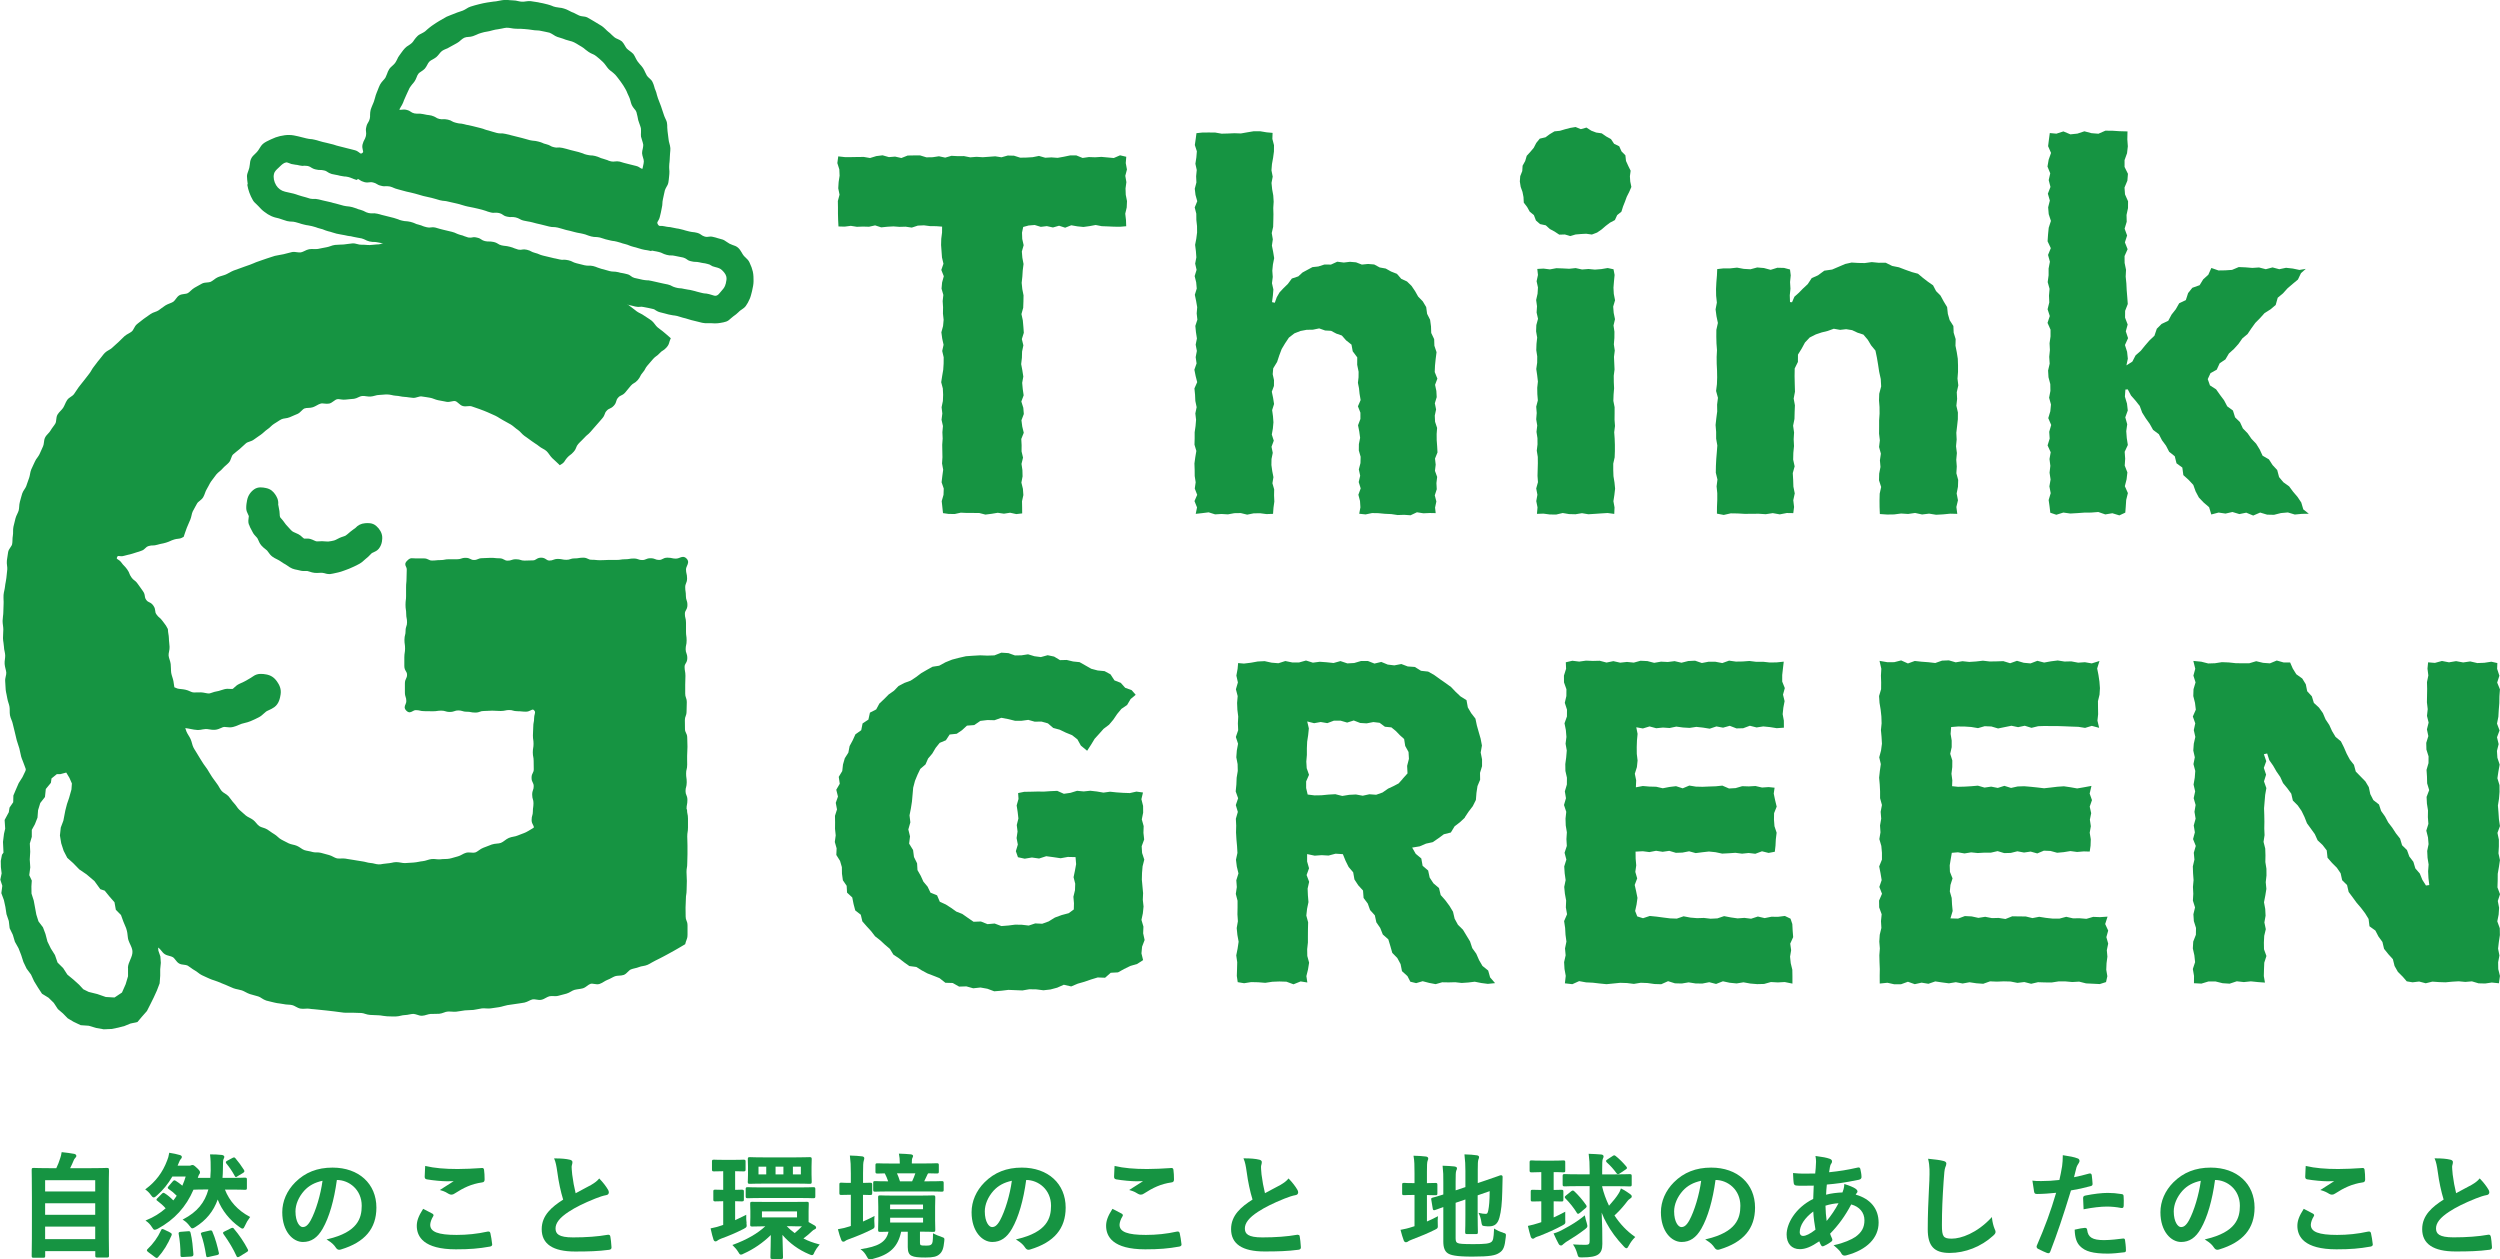
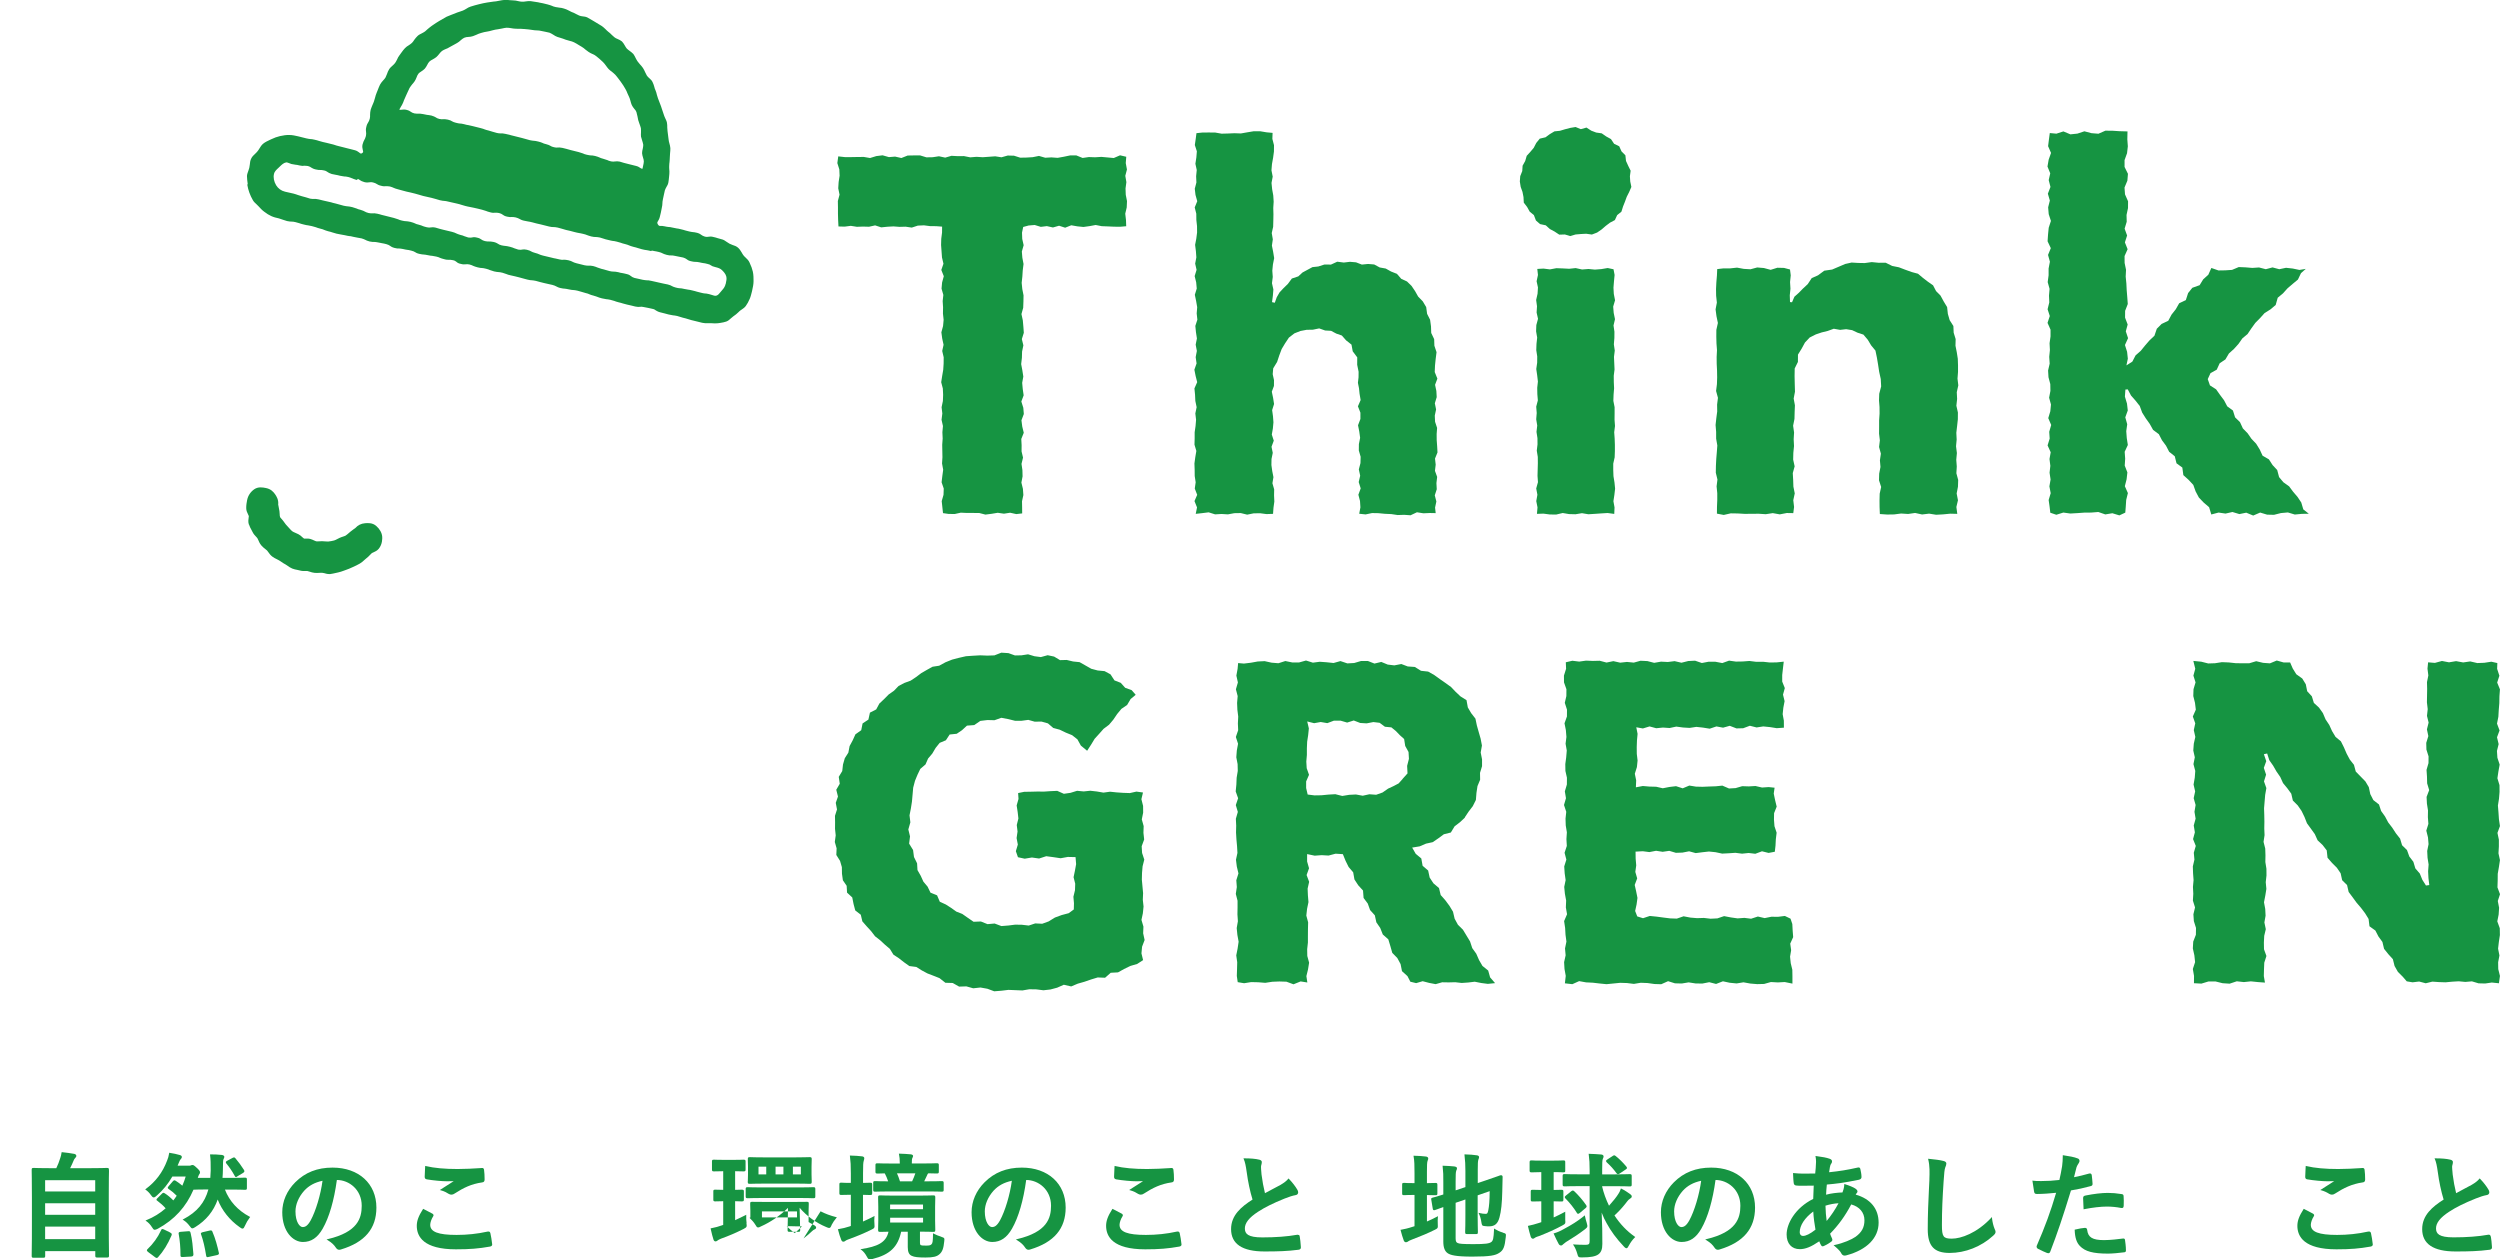
<svg xmlns="http://www.w3.org/2000/svg" id="_レイヤー_2" data-name="レイヤー 2" viewBox="0 0 442.68 222.99">
  <defs>
    <style>
      .cls-1 {
        fill: #169442;
        stroke-width: 0px;
      }
    </style>
  </defs>
  <g id="_レイヤー_1-2" data-name="レイヤー 1">
    <g>
      <g>
        <polygon class="cls-1" points="181 90.91 180.99 89.86 180.97 88.76 181.21 87.66 181.13 86.56 180.86 85.45 181.07 84.35 181.04 83.24 180.88 82.14 181.15 81.03 180.89 79.93 180.9 78.83 180.84 77.73 181.28 76.63 181.01 75.52 180.87 74.42 181.29 73.31 181.2 72.21 180.85 71.1 181.26 70 181.1 68.89 181 67.79 181.2 66.68 181.03 65.58 180.82 64.47 180.95 63.36 180.98 62.26 181.21 61.15 180.94 60.04 181.29 58.93 181.21 57.83 181.11 56.72 180.87 55.61 181.18 54.5 181.22 53.4 181.24 52.3 181.02 51.19 180.91 50.08 181.03 48.97 181.1 47.86 181.24 46.75 181.03 45.64 180.94 44.54 181.26 43.42 181.01 42.31 180.97 41.19 181.18 40.19 182.14 39.93 183.22 39.84 184.3 40.17 185.37 40.04 186.45 40.28 187.53 39.97 188.61 40.32 189.69 39.89 190.77 40.08 191.85 40.19 192.93 40.04 194.01 39.84 195.09 40.05 196.17 40.09 197.26 40.14 198.35 40.15 199.42 40.06 199.38 38.96 199.25 37.84 199.51 36.73 199.56 35.61 199.34 34.49 199.3 33.37 199.45 32.25 199.26 31.13 199.55 30.01 199.34 28.88 199.43 27.76 198.33 27.5 197.22 27.98 196.12 27.88 195.02 27.78 193.91 27.85 192.81 27.81 191.7 27.97 190.59 27.52 189.49 27.52 188.39 27.75 187.28 27.95 186.18 27.87 185.08 27.93 183.97 27.61 182.87 27.83 181.76 27.9 180.65 27.92 179.55 27.57 178.44 27.54 177.34 27.85 176.23 27.68 175.12 27.76 174.02 27.84 172.91 27.77 171.8 27.86 170.69 27.64 169.59 27.65 168.48 27.59 167.37 27.91 166.26 27.67 165.15 27.84 164.04 27.86 162.93 27.52 161.83 27.52 160.72 27.54 159.61 27.98 158.5 27.73 157.4 27.82 156.28 27.5 155.17 27.64 154.06 27.98 152.96 27.79 151.84 27.8 150.73 27.82 149.61 27.82 148.43 27.69 148.27 28.88 148.62 29.99 148.67 31.11 148.5 32.23 148.43 33.35 148.66 34.47 148.36 35.59 148.38 36.71 148.38 37.83 148.41 38.95 148.47 40.1 149.57 40.13 150.65 39.99 151.73 40.16 152.81 40.12 153.88 40.15 154.96 39.91 156.04 40.26 157.12 40.15 158.2 40.09 159.28 40.17 160.36 40.14 161.45 40.3 162.52 39.95 163.61 39.9 164.69 40.04 165.78 40.05 166.82 40.13 166.81 41.18 166.67 42.29 166.64 43.39 166.72 44.49 166.8 45.59 167.06 46.7 166.68 47.8 167.12 48.91 166.82 50.01 166.72 51.11 167.04 52.22 166.92 53.32 166.99 54.42 166.97 55.52 167.09 56.63 166.99 57.73 166.69 58.84 166.84 59.95 167.08 61.05 166.84 62.15 167.1 63.26 167.09 64.36 167.02 65.47 166.83 66.58 166.66 67.68 166.95 68.79 167 69.9 166.96 71 166.73 72.11 166.86 73.22 166.72 74.33 166.97 75.44 166.87 76.54 166.92 77.65 166.84 78.75 166.86 79.86 166.88 80.97 166.81 82.07 167.01 83.18 166.86 84.29 166.73 85.4 167.11 86.51 167.07 87.62 166.75 88.74 166.87 89.85 166.98 90.86 167.95 91 169.04 91.02 170.13 90.78 171.22 90.83 172.31 90.83 173.4 90.84 174.49 91.12 175.59 90.98 176.67 90.8 177.77 90.96 178.86 90.79 179.96 91.03 181 90.91" />
        <polygon class="cls-1" points="225.2 69.36 225.58 68.34 225.59 67.31 225.36 66.26 225.45 65.22 226.14 64.09 226.52 62.94 226.95 61.8 227.55 60.8 228.23 59.78 229.2 59.03 230.26 58.61 231.37 58.4 232.48 58.38 233.59 58.15 234.64 58.52 235.69 58.58 236.62 59.07 237.6 59.41 238.36 60.27 239.31 61.02 239.53 62.21 240.33 63.28 240.32 64.59 240.57 65.83 240.56 66.81 240.45 67.79 240.64 68.75 240.74 69.72 240.93 70.84 240.45 71.95 240.89 73.07 240.89 74.19 240.47 75.3 240.69 76.42 240.84 77.53 240.62 78.65 240.61 79.77 240.93 80.88 240.9 82 240.61 83.12 240.85 84.24 240.59 85.36 240.94 86.48 240.53 87.6 240.82 88.72 240.89 89.84 240.68 90.97 241.81 91.09 242.95 90.85 244.08 90.87 245.22 90.98 246.36 91.03 247.49 91.2 248.63 91.16 249.77 91.24 250.9 90.71 252.04 90.89 253.19 90.84 254.22 90.86 254.11 89.88 254.34 88.8 254.06 87.71 254.41 86.63 254.35 85.54 254.48 84.45 254.09 83.37 254.22 82.28 254.1 81.2 254.54 80.11 254.48 79.03 254.4 77.94 254.39 76.85 254.47 75.77 254.11 74.68 254.06 73.59 254.29 72.5 254.07 71.41 254.4 70.32 254.34 69.23 254.11 68.14 254.52 67.04 254.05 65.88 254.1 64.71 254.22 63.54 254.37 62.36 253.99 61.22 253.95 60.05 253.43 58.96 253.39 57.79 253.23 56.62 252.7 55.57 252.54 54.38 251.94 53.37 251.11 52.51 250.57 51.55 249.94 50.62 249.14 49.84 248.12 49.37 247.36 48.49 246.32 48.08 245.37 47.55 244.31 47.36 243.33 46.83 242.25 46.74 241.15 46.85 240.11 46.45 239.04 46.36 237.95 46.49 236.79 46.34 235.68 46.85 234.52 46.84 233.42 47.19 232.4 47.3 231.51 47.78 230.64 48.25 229.89 48.94 228.75 49.32 228.05 50.27 227.24 51.06 226.57 51.78 226.08 52.63 225.73 53.61 225.24 53.5 225.39 52.36 225.48 51.26 225.23 50.15 225.37 49.04 225.29 47.93 225.4 46.82 225.62 45.71 225.44 44.6 225.22 43.49 225.38 42.38 225.19 41.27 225.44 40.16 225.47 39.05 225.49 37.94 225.46 36.83 225.53 35.72 225.46 34.61 225.26 33.5 225.15 32.39 225.36 31.28 225.14 30.16 225.23 29.05 225.43 27.94 225.58 26.83 225.59 25.71 225.3 24.59 225.34 23.53 224.27 23.43 223.13 23.24 222 23.24 220.86 23.43 219.73 23.63 218.59 23.59 217.45 23.64 216.31 23.67 215.18 23.47 214.04 23.46 212.9 23.47 211.86 23.58 211.73 24.58 211.57 25.68 211.93 26.79 211.84 27.89 211.67 29 211.91 30.1 211.8 31.21 211.85 32.31 211.56 33.42 211.69 34.52 212 35.63 211.55 36.73 211.83 37.84 211.84 38.94 211.96 40.05 211.97 41.16 211.83 42.26 211.62 43.36 211.76 44.47 211.84 45.57 211.63 46.68 211.88 47.78 211.54 48.89 211.81 49.99 211.91 51.09 211.57 52.2 211.8 53.3 211.99 54.4 211.9 55.5 212.02 56.61 211.66 57.71 211.77 58.82 211.94 59.93 211.72 61.03 211.93 62.14 211.72 63.24 211.88 64.35 211.49 65.46 211.71 66.57 211.99 67.67 211.5 68.78 211.61 69.89 211.66 70.99 211.89 72.1 211.66 73.21 211.79 74.32 211.7 75.43 211.54 76.54 211.54 77.64 211.51 78.74 211.84 79.85 211.65 80.96 211.5 82.07 211.54 83.18 211.55 84.29 211.72 85.4 211.56 86.51 211.99 87.62 211.51 88.73 211.96 89.85 211.73 90.99 212.89 90.86 214.02 90.72 215.16 91.08 216.29 91.01 217.43 91.08 218.56 90.87 219.7 90.85 220.84 91.13 221.98 90.9 223.12 90.88 224.26 91.03 225.42 90.99 225.5 89.89 225.65 88.81 225.6 87.73 225.62 86.65 225.31 85.57 225.49 84.49 225.28 83.42 225.13 82.34 225.15 81.27 225.37 80.19 225.15 79.11 225.55 78.03 225.2 76.95 225.39 75.87 225.49 74.78 225.41 73.71 225.26 72.62 225.6 71.54 225.43 70.45 225.2 69.36" />
        <polygon class="cls-1" points="278.99 41.52 279.93 41.44 280.86 41.39 281.88 41.53 282.8 41.18 283.6 40.63 284.33 40 285.08 39.43 285.95 38.97 286.36 38.08 287.11 37.48 287.4 36.55 287.74 35.7 288.05 34.85 288.48 34 288.87 33.1 288.67 32.14 288.61 31.21 288.74 30.23 288.31 29.36 287.92 28.5 287.81 27.5 287.12 26.8 286.72 25.9 285.81 25.46 285.26 24.63 284.41 24.16 283.62 23.61 282.64 23.47 281.77 23.14 280.92 22.59 279.92 22.87 278.99 22.49 278.04 22.65 277.12 22.89 276.22 23.16 275.25 23.26 274.43 23.75 273.67 24.31 272.65 24.55 272.03 25.31 271.58 26.18 270.98 26.89 270.34 27.59 270.07 28.51 269.61 29.34 269.55 30.29 269.19 31.19 269.12 32.14 269.27 33.09 269.59 33.98 269.77 34.9 269.82 35.88 270.41 36.65 270.87 37.48 271.61 38.09 271.97 39.04 272.7 39.68 273.72 39.9 274.43 40.55 275.27 41 276.1 41.55 277.1 41.52 278.03 41.8 278.99 41.52" />
        <polygon class="cls-1" points="285.71 47.68 284.68 47.46 283.55 47.65 282.41 47.74 281.28 47.63 280.14 47.72 279.01 47.47 277.87 47.59 276.73 47.53 275.59 47.49 274.45 47.7 273.31 47.56 272.21 47.62 272.33 48.69 272.09 49.8 272.33 50.9 272.26 52.01 272.01 53.12 272.16 54.23 272.09 55.34 272.34 56.45 272.04 57.56 272 58.67 272.19 59.78 272.07 60.89 272.03 62 272.2 63.11 272.19 64.22 272.03 65.34 272.19 66.45 272.32 67.56 272.2 68.67 272.22 69.79 272.31 70.9 272.02 72.01 272.11 73.13 272.02 74.24 272.2 75.35 272.07 76.47 272.24 77.58 272.25 78.69 272.12 79.8 272.3 80.91 272.31 82.03 272.28 83.14 272.25 84.26 272.33 85.38 272.02 86.49 272.23 87.61 272.03 88.73 272.25 89.85 272.15 90.99 273.3 90.95 274.44 91.1 275.57 91.11 276.71 90.84 277.84 91.03 278.98 91.06 280.12 90.87 281.25 91.06 282.39 90.99 283.53 90.91 284.67 90.84 285.84 91 285.89 89.86 285.69 88.75 285.86 87.64 285.99 86.53 285.88 85.43 285.7 84.32 285.66 83.21 285.66 82.1 285.91 80.99 285.95 79.88 285.95 78.76 285.91 77.65 285.83 76.54 285.97 75.43 285.89 74.32 285.9 73.21 285.9 72.1 285.68 70.98 285.72 69.87 285.81 68.76 285.76 67.65 285.75 66.53 285.89 65.42 285.84 64.31 285.79 63.19 285.93 62.08 285.77 60.97 285.86 59.86 285.87 58.74 285.71 57.63 285.97 56.52 285.74 55.4 285.65 54.29 285.98 53.17 285.76 52.05 285.7 50.94 285.79 49.82 285.9 48.69 285.71 47.68" />
        <polygon class="cls-1" points="346.58 90.99 346.42 89.77 346.7 88.58 346.47 87.38 346.7 86.19 346.74 84.99 346.42 83.8 346.49 82.6 346.4 81.41 346.51 80.22 346.36 79.02 346.47 77.83 346.41 76.63 346.55 75.43 346.68 74.24 346.69 73.04 346.42 71.84 346.55 70.64 346.49 69.45 346.76 68.24 346.62 67.04 346.71 65.87 346.71 64.69 346.67 63.52 346.49 62.37 346.26 61.22 346.29 60.04 345.94 58.91 345.89 57.73 345.23 56.69 344.91 55.58 344.78 54.38 344.17 53.37 343.61 52.34 342.82 51.54 342.29 50.52 341.36 49.87 340.48 49.19 339.62 48.47 338.51 48.17 337.37 47.76 336.24 47.33 335.05 47.09 333.9 46.52 332.66 46.53 331.43 46.41 330.19 46.58 329.04 46.56 327.87 46.49 326.74 46.74 325.66 47.2 324.42 47.73 323.03 47.93 321.92 48.75 320.8 49.25 320.1 50.31 319.24 51.11 318.53 51.84 317.74 52.54 317.32 53.52 316.96 53.49 316.92 52.29 317.04 51.12 316.97 49.94 317.09 48.76 316.96 47.72 315.9 47.44 314.72 47.41 313.53 47.78 312.34 47.46 311.15 47.36 309.96 47.68 308.77 47.61 307.58 47.39 306.38 47.52 305.19 47.52 304.07 47.65 304.02 48.78 303.92 49.98 303.86 51.18 303.88 52.38 304.01 53.58 303.78 54.78 303.94 55.99 304.19 57.19 303.92 58.4 303.91 59.6 303.94 60.8 304.03 62 303.97 63.21 303.98 64.41 304.04 65.62 304.06 66.82 304.02 68.03 303.87 69.23 304.2 70.44 304.05 71.64 304.07 72.85 303.91 74.06 303.78 75.26 303.88 76.47 303.88 77.67 304.09 78.88 304 80.08 303.9 81.29 303.84 82.5 303.82 83.7 304.11 84.91 303.96 86.12 304.08 87.33 304.08 88.54 304.03 89.75 304.02 90.95 305.23 91.18 306.47 90.9 307.71 90.92 308.95 90.99 310.18 90.98 311.42 90.97 312.67 91.05 313.91 90.86 315.15 91.08 316.39 90.84 317.54 90.86 317.68 89.77 317.54 88.57 317.8 87.37 317.56 86.17 317.52 84.97 317.45 83.77 317.78 82.58 317.52 81.38 317.55 80.18 317.67 78.98 317.61 77.78 317.68 76.58 317.51 75.38 317.75 74.18 317.78 72.98 317.83 71.77 317.61 70.57 317.84 69.36 317.8 67.99 317.77 66.62 317.79 65.24 318.36 64.09 318.37 62.79 319.03 61.72 319.61 60.65 320.45 59.76 321.54 59.21 322.58 58.86 323.64 58.6 324.71 58.21 325.83 58.41 326.9 58.29 327.96 58.46 328.92 58.91 329.96 59.25 330.73 60.16 331.33 61.16 332.09 62.08 332.35 63.34 332.56 64.59 332.75 65.84 333.03 67.12 333.1 68.42 332.76 69.72 332.72 70.9 332.81 72.08 332.82 73.25 332.74 74.44 332.74 75.61 332.73 76.79 332.87 77.97 332.73 79.15 333.05 80.33 332.88 81.51 332.98 82.69 332.75 83.87 332.72 85.05 333.1 86.23 332.84 87.41 332.81 88.6 332.82 89.78 332.87 91.02 334.16 91.11 335.4 91.09 336.63 90.93 337.87 91.01 339.11 90.83 340.35 91.1 341.59 90.95 342.83 91.15 344.08 91.08 345.32 90.96 346.58 90.99" />
        <polygon class="cls-1" points="390.93 67.13 391.42 66.07 392.52 65.46 393.04 64.33 394.06 63.64 394.68 62.59 395.57 61.79 396.37 60.9 397.06 59.92 397.98 59.15 398.65 58.15 399.35 57.18 400.19 56.33 400.99 55.44 402.04 54.78 402.96 54 403.32 52.72 404.25 51.95 405.05 51.06 405.97 50.27 406.9 49.5 407.44 48.37 408.29 47.61 407.17 47.8 405.98 47.55 404.79 47.42 403.59 47.67 402.4 47.35 401.21 47.67 400.01 47.36 398.82 47.44 397.62 47.34 396.42 47.29 395.23 47.79 394.03 47.87 392.83 47.89 391.57 47.45 391.03 48.65 390.13 49.46 389.49 50.5 388.2 50.96 387.45 51.9 387.05 53.14 385.87 53.7 385.27 54.76 384.52 55.71 383.94 56.8 382.76 57.36 381.91 58.21 381.49 59.45 380.61 60.28 379.83 61.18 379.07 62.12 378.15 62.93 377.58 64.03 376.53 64.7 376.78 63.51 376.65 62.3 376.27 61.09 376.82 59.88 376.42 58.67 376.75 57.46 376.29 56.25 376.3 55.04 376.77 53.83 376.68 52.62 376.58 51.41 376.52 50.19 376.4 48.98 376.46 47.77 376.21 46.56 376.2 45.34 376.74 44.13 376.26 42.92 376.65 41.7 376.21 40.49 376.58 39.27 376.55 38.06 376.81 36.85 376.82 35.64 376.28 34.42 376.19 33.21 376.7 31.99 376.8 30.78 376.2 29.56 376.2 28.35 376.64 27.13 376.78 25.91 376.69 24.69 376.72 23.27 375.29 23.23 374.05 23.15 372.81 23.14 371.57 23.68 370.33 23.58 369.09 23.25 367.85 23.66 366.61 23.79 365.37 23.27 364.13 23.67 362.96 23.56 362.81 24.68 362.66 25.88 363.18 27.08 362.76 28.28 362.55 29.49 363.04 30.69 362.77 31.89 363.08 33.1 362.62 34.3 362.97 35.51 362.67 36.71 362.77 37.92 363.16 39.12 362.77 40.33 362.65 41.53 362.57 42.73 363.14 43.94 362.65 45.14 362.98 46.34 362.75 47.55 362.75 48.75 362.59 49.95 362.92 51.15 362.82 52.35 362.87 53.55 362.57 54.76 362.96 55.96 362.56 57.17 363.09 58.37 363.09 59.57 362.92 60.78 362.98 61.98 362.86 63.19 362.94 64.39 362.66 65.6 362.73 66.8 363.05 68.01 363.07 69.22 362.84 70.42 363.17 71.63 363.05 72.84 362.69 74.04 363.21 75.25 362.86 76.46 362.94 77.66 362.57 78.87 363.12 80.08 362.91 81.28 363.06 82.49 362.92 83.7 363.1 84.91 362.89 86.12 363.12 87.33 362.76 88.54 362.93 89.75 363.05 90.79 364.12 91.15 365.36 90.76 366.59 90.93 367.83 90.86 369.07 90.77 370.31 90.76 371.55 90.66 372.79 91.09 374.04 90.88 375.28 91.26 376.33 90.77 376.41 89.75 376.49 88.53 376.79 87.31 376.25 86.09 376.56 84.87 376.7 83.65 376.23 82.44 376.31 81.22 376.22 80 376.78 78.79 376.59 77.56 376.5 76.34 376.67 75.12 376.33 73.9 376.77 72.68 376.63 71.46 376.26 70.23 376.35 68.98 376.77 68.95 377.34 70.03 378.14 70.94 378.89 71.89 379.32 73.06 379.96 74.08 380.66 75.06 381.25 76.12 382.27 76.88 382.83 77.96 383.54 78.92 384.1 80 385.09 80.79 385.4 82.04 386.43 82.79 386.61 84.13 387.53 84.96 388.37 85.86 388.79 87.03 389.36 88.1 390.21 88.99 391.17 89.81 391.56 91.1 392.85 90.76 394.08 90.94 395.3 90.66 396.53 91.03 397.75 90.78 398.98 91.29 400.21 90.76 401.44 91.13 402.66 91.16 403.89 90.85 405.12 90.74 406.35 91.11 407.59 90.99 408.83 90.97 407.85 90.2 407.49 88.98 406.83 87.99 406.05 87.08 405.34 86.12 404.32 85.39 403.56 84.48 403.23 83.23 402.41 82.35 401.76 81.34 400.64 80.69 400.13 79.59 399.5 78.57 398.67 77.7 397.99 76.72 397.15 75.86 396.64 74.75 395.77 73.9 395.39 72.69 394.38 71.95 393.82 70.88 393.1 69.92 392.41 68.94 391.32 68.24 390.93 67.13" />
        <g>
          <polygon class="cls-1" points="180.25 151.79 181.45 152.05 182.72 151.84 183.99 152.02 185.26 151.61 186.53 151.78 187.81 151.97 189.08 151.74 190.45 151.77 190.55 153.02 190.34 154.18 190.1 155.33 190.39 156.48 190.35 157.63 190.07 158.79 190.17 159.94 190.14 161.04 189.24 161.7 188 162.03 186.8 162.47 185.68 163.16 184.55 163.57 183.31 163.51 182.16 163.89 180.95 163.75 179.76 163.73 178.57 163.88 177.32 163.98 176.12 163.53 174.86 163.64 173.69 163.17 172.39 163.22 171.33 162.49 170.39 161.83 169.34 161.42 168.43 160.77 167.48 160.16 166.41 159.67 165.93 158.54 164.76 158.06 164.25 157 163.51 156.12 163.03 155.07 162.46 154.07 162.39 152.87 161.84 151.75 161.68 150.52 160.98 149.38 161.14 148.1 160.84 146.87 161.2 145.61 161.05 144.38 161.29 143.16 161.48 141.95 161.59 140.72 161.7 139.47 162.02 138.26 162.46 137.19 162.96 136.15 163.88 135.36 164.34 134.31 165.08 133.44 165.67 132.44 166.39 131.54 167.49 131.08 168.16 130.06 169.41 129.93 170.34 129.3 171.22 128.49 172.51 128.39 173.59 127.65 174.84 127.5 176.1 127.53 177.31 127.1 178.57 127.34 179.73 127.63 180.89 127.63 182.08 127.47 183.22 127.79 184.42 127.77 185.56 128.09 186.5 128.9 187.65 129.21 188.71 129.72 189.84 130.18 190.78 130.92 191.39 132.02 192.5 132.94 193.2 131.86 193.83 130.82 194.62 129.95 195.41 129.06 196.38 128.33 197.14 127.43 197.81 126.44 198.57 125.52 199.58 124.83 200.2 123.78 201.1 123.03 200.39 122.21 199.24 121.79 198.45 120.91 197.34 120.48 196.63 119.4 195.59 118.84 194.36 118.72 193.23 118.42 192.21 117.84 191.17 117.25 190.01 117.13 188.89 116.86 187.7 116.89 186.65 116.26 185.51 116.02 184.31 116.35 183.17 116.2 182.04 115.86 180.87 116.04 179.72 116.06 178.57 115.65 177.31 115.57 176.08 116.05 174.83 116.09 173.57 116.04 172.31 116.11 171.04 116.2 169.81 116.48 168.59 116.8 167.42 117.27 166.3 117.88 165.13 118.06 164.12 118.62 163.12 119.2 162.19 119.9 161.24 120.53 160.14 120.93 159.11 121.47 158.3 122.31 157.36 122.97 156.55 123.79 155.71 124.58 155.15 125.62 154.04 126.19 153.77 127.42 152.74 128.1 152.5 129.3 151.47 130.03 150.99 131.09 150.44 132.11 150.22 133.27 149.59 134.26 149.27 135.37 149.14 136.53 148.52 137.56 148.7 138.78 148.08 139.84 148.38 141.05 147.99 142.16 148.21 143.33 147.85 144.46 147.87 145.61 147.86 146.77 147.98 147.92 147.82 149.09 148.14 150.21 148.09 151.39 148.75 152.44 149.07 153.54 149.09 154.71 149.25 155.87 149.92 156.85 149.99 158.06 150.91 158.91 151.14 160.07 151.44 161.21 152.42 161.97 152.7 163.15 153.47 164.03 154.25 164.88 154.95 165.79 155.86 166.5 156.7 167.28 157.57 168.02 158.2 169.04 159.17 169.68 160.08 170.39 161.02 171.06 162.25 171.22 163.22 171.83 164.23 172.37 165.3 172.78 166.36 173.2 167.4 174.02 168.7 174.06 169.83 174.7 171.12 174.66 172.33 175 173.61 174.86 174.84 175.08 176.05 175.53 177.32 175.43 178.57 175.28 179.8 175.33 181.04 175.38 182.26 175.17 183.5 175.19 184.76 175.35 186 175.21 187.2 174.89 188.37 174.37 189.68 174.67 190.84 174.18 192.03 173.84 193.19 173.44 194.37 173.08 195.68 173.13 196.68 172.25 197.97 172.18 199.05 171.58 200.16 171.04 201.36 170.69 202.41 170.01 202.12 168.82 202.23 167.63 202.68 166.45 202.42 165.26 202.47 164.08 202.12 162.89 202.37 161.71 202.49 160.52 202.36 159.33 202.41 158.15 202.3 156.96 202.19 155.77 202.22 154.58 202.32 153.4 202.62 152.21 202.23 151.03 202.16 149.84 202.6 148.65 202.47 147.47 202.51 146.28 202.18 145.09 202.42 143.9 202.41 142.71 202.11 141.51 202.39 140.33 201.23 140.17 200.06 140.43 198.89 140.39 197.72 140.31 196.56 140.19 195.39 140.35 194.22 140.15 193.06 140.02 191.89 140.14 190.72 140.03 189.55 140.39 188.38 140.56 187.21 140.04 186.04 140.09 184.87 140.17 183.7 140.16 182.52 140.19 181.35 140.21 180.28 140.43 180.35 141.47 180.02 142.62 180.2 143.78 180.33 144.93 180.04 146.09 180.18 147.24 180.01 148.4 180.23 149.55 179.88 150.72 180.25 151.79" />
          <path class="cls-1" d="M259.37,144.74l.67-1.01.75-.98.55-1.1.1-1.26.18-1.19.47-1.13-.02-1.22.36-1.18v-1.21s-.24-1.21-.24-1.21l.22-1.24-.23-1.21-.34-1.18-.33-1.17-.25-1.2-.76-.98-.59-1.01-.23-1.28-1.07-.67-.85-.8-.81-.85-.95-.69-1.01-.7-1.01-.73-1.09-.62-1.27-.14-1.09-.68-1.26-.09-1.13-.43-1.24.24-1.17-.14-1.14-.47-1.21.29-1.17-.46h-1.19s-1.22.36-1.22.36l-1.22.07-1.22-.41-1.22.34-1.22-.13-1.22-.09-1.22.16-1.22-.38-1.22.34h-1.22s-1.22-.25-1.22-.25l-1.22.39-1.22-.1-1.22-.27-1.22.06-1.22.22-1.23.15-1.03-.09-.09,1.01-.22,1.21.27,1.21-.35,1.21.31,1.21-.1,1.21.05,1.21.15,1.21-.06,1.21.05,1.2-.41,1.2.39,1.2-.22,1.2-.09,1.2.23,1.2.03,1.21-.2,1.21-.05,1.21-.12,1.21.43,1.21-.41,1.21.36,1.21-.35,1.21.06,1.21-.03,1.21.07,1.21.11,1.21.07,1.21-.26,1.21.15,1.21.29,1.21-.38,1.21.09,1.21-.18,1.21.31,1.21v1.21s-.02,1.21-.02,1.21l.08,1.21-.21,1.21.12,1.21.22,1.21-.18,1.21-.24,1.21.17,1.21-.03,1.21-.04,1.22.16,1.1,1.13.19,1.25-.2,1.25.03,1.25.1,1.25-.19,1.25-.05,1.25.04,1.25.46,1.26-.51,1.19.19-.17-1.13.29-1.19.19-1.19-.32-1.19-.02-1.19.13-1.19v-1.19s.01-1.19.01-1.19l.03-1.2-.32-1.19.13-1.19.25-1.2-.1-1.19-.05-1.2.27-1.2-.45-1.2.43-1.2-.34-1.2v-1.31s1.34.28,1.34.28l1.23-.09,1.23.07,1.24-.33,1.29.08.48,1.18.54,1.09.81.95.22,1.26.67,1.03.85.93.1,1.32.74.99.41,1.15.84.93.27,1.24.69,1.01.45,1.14.98.87.36,1.19.34,1.2.89.91.58,1.08.25,1.25.97.88.51.99,1.03.25,1.15-.34,1.15.3,1.15.22,1.15-.33,1.16.02,1.15-.03,1.15.13,1.16-.08,1.15-.14,1.16.23,1.16.15,1.28-.13-.88-1.02-.34-1.21-1.01-.81-.61-1.05-.49-1.12-.71-.99-.39-1.18-.63-1.04-.63-1.04-.89-.88-.58-1.07-.29-1.24-.63-1.04-.73-.98-.82-.93-.3-1.24-.98-.83-.67-1.02-.27-1.25-.98-.84-.23-1.29-.99-.83-.63-1.1,1.33-.22,1.12-.48,1.19-.26,1.01-.69.96-.71,1.24-.31.66-1.09.95-.73.89-.83ZM248.36,137.94l-.7.78-.93.49-.93.43-.99.69-1.13.4-1.2-.09-1.18.26-1.2-.22-1.19.06-1.23.2-1.23-.31-1.23.07-1.23.12-1.23.02-1.21-.15-.27-1.15v-1.17s.51-1.17.51-1.17l-.41-1.17-.07-1.17.1-1.17v-1.18s.05-1.17.05-1.17l.18-1.18.12-1.18-.29-1.23,1.22.31,1.17-.21,1.17.2,1.17-.44h1.17s1.17.34,1.17.34l1.17-.37,1.14.44,1.14.07,1.19-.23,1.11.13.94.7,1.14.11.8.65.7.73.76.68.19,1.23.59,1.07.07,1.21-.32,1.25.07,1.33-.88.98Z" />
          <polygon class="cls-1" points="289.61 150.8 290.89 150.73 292.06 150.88 293.24 150.65 294.41 150.83 295.58 150.66 296.75 151.01 297.92 150.97 299.09 150.74 300.26 151.06 301.43 150.91 302.6 150.78 303.77 150.9 304.95 151.15 306.12 151.09 307.29 151.01 308.47 151.16 309.64 151.04 310.82 151.18 312 150.74 313.17 151.03 314.27 150.82 314.39 149.76 314.45 148.61 314.59 147.45 314.21 146.3 314.12 145.14 314.14 143.99 314.6 142.83 314.32 141.68 314.08 140.52 314.23 139.48 313.18 139.37 312.01 139.45 310.84 139.18 309.67 139.25 308.5 139.21 307.33 139.55 306.16 139.62 304.98 139.11 303.82 139.23 302.65 139.27 301.47 139.32 300.3 139.29 299.13 139.1 297.96 139.59 296.78 139.21 295.61 139.35 294.43 139.58 293.26 139.31 292.08 139.28 290.9 139.18 289.67 139.41 289.72 138.18 289.48 137.01 289.85 135.83 289.97 134.66 289.83 133.48 289.82 132.3 289.86 131.13 289.97 129.95 289.74 128.78 290.91 128.99 292.09 128.63 293.27 128.95 294.46 128.83 295.64 128.91 296.82 128.66 298.01 128.82 299.19 128.89 300.38 128.71 301.56 128.84 302.74 129.03 303.93 128.63 305.11 128.85 306.29 128.52 307.48 128.98 308.67 128.95 309.85 128.51 311.04 128.81 312.23 128.63 313.42 128.75 314.61 128.94 315.88 128.85 315.87 127.61 315.66 126.46 315.78 125.31 316 124.15 315.72 123 316.04 121.84 315.58 120.69 315.58 119.53 315.71 118.37 315.85 117.16 314.6 117.29 313.39 117.31 312.19 117.18 310.98 117.19 309.78 117.04 308.58 117.13 307.38 117.15 306.17 116.98 304.97 117.41 303.76 117.18 302.56 117.17 301.35 117.4 300.15 116.99 298.94 117.05 297.74 117.35 296.53 117.07 295.33 117.22 294.12 117.16 292.91 117.37 291.71 117.06 290.5 117 289.3 117.33 288.09 117.21 286.89 117.34 285.68 117.07 284.47 117.32 283.26 117 282.05 117.03 280.84 116.98 279.63 117.15 278.42 117 277.26 117.27 277.31 118.42 276.93 119.63 276.94 120.83 277.37 122.04 277.36 123.25 277.08 124.45 277.47 125.66 277.46 126.87 277.03 128.08 277.27 129.28 277.37 130.49 277.22 131.69 277.43 132.89 277.33 134.1 277.17 135.3 277.19 136.51 277.46 137.71 277.45 138.92 277.09 140.13 277.29 141.34 276.94 142.54 277.34 143.75 277.21 144.96 277.25 146.17 277.45 147.38 277.37 148.58 277.44 149.79 277.04 151 277.36 152.21 276.98 153.42 277.06 154.63 277.23 155.84 276.98 157.05 277.1 158.26 277.32 159.47 277.27 160.68 277.48 161.89 276.96 163.1 277.14 164.31 277.21 165.52 277.37 166.73 277.12 167.94 277.23 169.16 276.96 170.37 277.03 171.58 277.25 172.8 277.1 174.12 278.42 174.27 279.62 173.73 280.84 173.95 282.05 174.01 283.26 174.15 284.47 174.27 285.68 174.15 286.89 174.03 288.1 174.07 289.31 174.22 290.53 174.02 291.74 174.07 292.95 174.24 294.16 174.28 295.37 173.74 296.59 174.12 297.8 174.15 299.01 173.95 300.23 174.14 301.44 174.16 302.66 173.92 303.87 174.23 305.08 173.76 306.29 174.02 307.51 174.14 308.72 173.94 309.94 174.16 311.15 174.26 312.37 174.23 313.58 173.89 314.8 173.96 316.02 173.89 317.39 174.17 317.39 172.86 317.37 171.71 317.09 170.56 316.97 169.4 317.16 168.25 317 167.09 317.52 165.94 317.43 164.78 317.37 163.62 317.05 162.67 316.05 162.19 314.85 162.34 313.66 162.33 312.47 162.57 311.27 162.29 310.07 162.68 308.88 162.53 307.68 162.62 306.49 162.45 305.29 162.22 304.1 162.62 302.9 162.68 301.71 162.54 300.51 162.58 299.32 162.48 298.12 162.25 296.92 162.66 295.73 162.62 294.53 162.47 293.33 162.31 292.13 162.19 290.93 162.59 289.91 162.27 289.54 161.31 289.79 160.16 289.95 159 289.72 157.85 289.46 156.7 289.9 155.54 289.57 154.39 289.73 153.23 289.63 152.07 289.61 150.8" />
-           <polygon class="cls-1" points="345.61 151.01 346.69 150.92 347.86 151.12 349.03 150.93 350.2 151.05 351.37 150.98 352.54 150.98 353.72 150.71 354.89 151.06 356.05 151.03 357.22 150.74 358.4 150.96 359.57 150.79 360.74 151.12 361.91 150.63 363.09 150.68 364.26 151 365.44 150.89 366.61 150.7 367.79 150.86 368.97 150.76 370.03 150.79 370.18 149.76 370.22 148.61 370.03 147.45 370.23 146.3 370.06 145.14 370.29 143.99 370.03 142.83 370.43 141.68 370.02 140.52 370.34 139.16 368.98 139.41 367.81 139.61 366.63 139.4 365.46 139.23 364.29 139.31 363.12 139.45 361.95 139.58 360.78 139.44 359.61 139.32 358.44 139.22 357.27 139.26 356.1 139.52 354.92 139.15 353.75 139.52 352.58 139.29 351.4 139.46 350.23 139.12 349.05 139.22 347.87 139.29 346.7 139.32 345.66 139.21 345.7 138.18 345.55 137.01 345.69 135.83 345.7 134.66 345.33 133.48 345.59 132.3 345.59 131.13 345.4 129.95 345.49 128.74 346.7 128.64 347.88 128.65 349.06 128.73 350.25 128.93 351.43 128.59 352.62 128.64 353.8 128.99 354.98 128.75 356.17 128.51 357.35 128.76 358.53 128.51 359.72 128.88 360.9 128.59 362.09 128.55 363.27 128.57 364.46 128.57 365.65 128.61 366.83 128.66 368.02 128.7 369.21 128.89 370.4 128.53 371.7 128.88 371.4 127.61 371.52 126.46 371.5 125.31 371.49 124.15 371.77 123 371.84 121.84 371.75 120.69 371.58 119.53 371.35 118.37 371.76 117.04 370.39 117.47 369.18 117.26 367.98 117.34 366.77 117.11 365.57 117.14 364.37 116.95 363.17 117.1 361.96 117.32 360.76 117.01 359.55 117.47 358.35 117.36 357.15 117.01 355.94 117.44 354.73 117.07 353.53 117.11 352.32 117.13 351.12 116.99 349.91 117.13 348.7 117.21 347.5 117.08 346.3 117.28 345.09 116.93 343.88 116.98 342.68 117.4 341.47 117.26 340.26 117.17 339.05 117.04 337.84 117.48 336.64 116.94 335.43 117.25 334.21 117.26 332.81 117.02 333.13 118.42 333.06 119.63 333.1 120.83 333.09 122.04 332.73 123.25 332.81 124.45 333.01 125.66 333.14 126.87 333.18 128.08 333.06 129.28 333.17 130.49 333.24 131.69 333.08 132.89 332.76 134.1 333.04 135.3 332.87 136.51 332.74 137.71 332.85 138.92 332.91 140.13 332.91 141.34 333.24 142.54 333.01 143.75 333.11 144.96 332.9 146.17 332.98 147.38 332.78 148.58 333.13 149.79 333.24 151 333.24 152.21 332.75 153.42 332.99 154.63 333.19 155.84 332.78 157.05 333.25 158.26 332.73 159.47 332.75 160.68 333.19 161.89 333.07 163.1 333.14 164.31 332.85 165.52 332.77 166.73 332.87 167.94 332.78 169.16 332.81 170.37 332.86 171.58 332.84 172.8 332.85 174.16 334.21 174.02 335.42 174.29 336.63 174.28 337.84 173.84 339.05 174.27 340.26 174 341.47 174.2 342.68 173.78 343.89 173.96 345.1 174.12 346.32 173.92 347.53 174.15 348.74 173.93 349.95 174.11 351.17 174.2 352.38 173.77 353.59 173.82 354.81 173.77 356.02 173.8 357.23 174.04 358.45 173.89 359.66 174.2 360.87 173.92 362.09 173.96 363.3 173.97 364.51 173.78 365.73 173.78 366.94 173.89 368.16 173.82 369.38 174.13 370.59 174.19 371.81 174.25 372.92 173.9 373.15 172.86 372.96 171.71 373.01 170.56 373.16 169.4 373.06 168.25 373.3 167.09 372.98 165.94 373.3 164.78 372.77 163.62 373.19 162.31 371.84 162.4 370.65 162.35 369.45 162.7 368.26 162.6 367.06 162.61 365.87 162.34 364.67 162.66 363.48 162.66 362.28 162.53 361.08 162.34 359.89 162.57 358.7 162.28 357.5 162.27 356.31 162.25 355.11 162.73 353.91 162.54 352.72 162.57 351.52 162.34 350.32 162.53 349.12 162.27 347.92 162.21 346.72 162.66 345.37 162.62 345.76 161.31 345.65 160.16 345.59 159 345.26 157.85 345.37 156.7 345.74 155.54 345.28 154.39 345.24 153.23 345.43 152.07 345.61 151.01" />
          <polygon class="cls-1" points="429.95 117.28 429.84 118.4 429.99 119.6 429.75 120.79 429.78 121.99 429.76 123.18 429.74 124.37 429.88 125.57 429.75 126.76 430.04 127.95 429.74 129.15 429.99 130.34 429.62 131.54 429.65 132.73 430.03 133.93 430.02 135.12 429.67 136.32 429.75 137.52 429.78 138.71 430.14 139.91 429.68 141.11 429.74 142.3 429.93 143.5 429.91 144.69 430 145.89 429.63 147.08 429.93 148.28 430.03 149.48 429.79 150.68 429.85 151.88 430.04 153.08 429.95 154.28 430.01 155.48 430.16 156.72 429.57 156.8 428.93 155.79 428.48 154.68 427.69 153.77 427.34 152.6 426.62 151.66 426.21 150.52 425.34 149.67 424.99 148.5 424.25 147.56 423.6 146.56 422.88 145.62 422.32 144.57 421.63 143.6 421.25 142.45 420.25 141.67 419.71 140.61 419.45 139.38 418.84 138.36 417.99 137.49 417.14 136.62 416.82 135.43 416.08 134.49 415.52 133.44 415.04 132.33 414.51 131.27 413.55 130.47 412.94 129.45 412.45 128.37 411.79 127.38 411.32 126.27 410.63 125.3 409.72 124.46 409.36 123.29 408.54 122.4 408.29 121.16 407.66 120.14 406.61 119.39 405.98 118.37 405.52 117.31 404.36 117.3 403.15 116.96 401.94 117.46 400.73 117.37 399.51 117.08 398.3 117.44 397.09 117.45 395.87 117.43 394.66 117.3 393.44 117.25 392.22 117.44 391.01 117.48 389.79 117.17 388.38 117.03 388.72 118.42 388.39 119.63 388.77 120.83 388.41 122.04 388.37 123.25 388.67 124.45 388.82 125.66 388.29 126.87 388.72 128.08 388.46 129.28 388.73 130.49 388.46 131.69 388.37 132.89 388.64 134.1 388.4 135.3 388.72 136.51 388.63 137.71 388.42 138.92 388.7 140.13 388.44 141.34 388.78 142.54 388.58 143.75 388.78 144.96 388.45 146.17 388.65 147.38 388.33 148.58 388.81 149.79 388.46 151 388.57 152.21 388.29 153.42 388.33 154.63 388.42 155.84 388.31 157.05 388.37 158.26 388.3 159.47 388.68 160.68 388.39 161.89 388.47 163.1 388.85 164.31 388.83 165.52 388.36 166.73 388.29 167.94 388.56 169.16 388.69 170.37 388.29 171.58 388.5 172.8 388.49 174.1 389.81 174.17 391.06 173.79 392.31 173.79 393.56 174.1 394.81 174.18 396.07 173.76 397.32 173.9 398.57 173.77 399.83 173.9 401.06 173.99 400.86 172.83 400.89 171.65 400.94 170.46 401.32 169.28 400.89 168.09 400.87 166.9 400.93 165.71 401.21 164.53 400.96 163.34 401.17 162.15 401.11 160.96 400.89 159.77 401.12 158.59 401.31 157.4 401.2 156.21 401.33 155.02 401.32 153.83 401.13 152.64 401.15 151.45 401.11 150.26 400.81 149.07 400.99 147.88 400.94 146.7 400.96 145.5 400.94 144.32 400.9 143.13 401 141.93 401.1 140.74 401.31 139.55 400.89 138.36 401.26 137.17 400.86 135.97 401.29 134.78 400.87 133.55 401.45 133.42 401.83 134.61 402.51 135.58 403.1 136.61 403.77 137.58 404.26 138.66 405.02 139.58 405.72 140.54 406 141.75 406.86 142.61 407.54 143.59 408.06 144.66 408.5 145.78 409.2 146.74 409.89 147.7 410.38 148.79 411.27 149.63 412 150.58 412.14 151.88 412.93 152.79 413.79 153.65 414.46 154.63 414.73 155.86 415.6 156.72 415.88 157.94 416.59 158.89 417.29 159.85 418.07 160.76 418.79 161.71 419.41 162.72 419.57 164.02 420.61 164.77 421.16 165.83 421.86 166.79 422.15 168.01 422.9 168.95 423.71 169.84 424.01 171.05 424.6 172.09 425.47 172.96 426.17 173.77 427.2 173.94 428.36 173.8 429.53 174.11 430.7 173.82 431.86 173.9 433.03 173.94 434.2 173.83 435.37 173.76 436.54 173.87 437.71 173.77 438.88 174.12 440.05 174.15 441.23 173.98 442.49 174.11 442.67 172.81 442.37 171.6 442.35 170.39 442.58 169.19 442.34 167.98 442.48 166.77 442.66 165.57 442.64 164.36 442.2 163.15 442.44 161.95 442.52 160.74 442.29 159.54 442.68 158.34 442.23 157.13 442.27 155.93 442.28 154.72 442.49 153.51 442.67 152.3 442.41 151.1 442.48 149.89 442.48 148.68 442.23 147.48 442.67 146.27 442.49 145.06 442.41 143.85 442.31 142.64 442.5 141.44 442.6 140.23 442.59 139.02 442.22 137.81 442.4 136.6 442.62 135.39 442.22 134.18 442.14 132.97 442.44 131.76 442.15 130.55 442.6 129.34 442.15 128.13 442.39 126.92 442.46 125.71 442.56 124.5 442.58 123.29 442.67 122.07 442.18 120.86 442.57 119.65 442.17 118.43 442.21 117.41 441.15 117.17 439.91 117.36 438.66 117.41 437.41 117.12 436.16 117.3 434.9 117.07 433.65 117.28 432.4 117.04 431.15 117.38 429.95 117.28" />
        </g>
      </g>
      <g>
        <path class="cls-1" d="M19.29,207.27c0-.08,0-.12,0-.14,0-.26-.07-.32-.32-.32-.03,0-.09,0-.18,0-.32.01-1.08.04-2.62.04h-3.75c.27-.53.44-.92.63-1.38.06-.17.15-.3.28-.44.08-.09.19-.19.19-.35,0-.14-.12-.31-.36-.36-.61-.11-1.48-.24-2.16-.3h-.09s-.01.08-.01.08c-.06.37-.12.67-.22.93-.23.7-.41,1.22-.71,1.82h-1.25c-1.54,0-2.3-.03-2.62-.04-.09,0-.14,0-.17,0-.26,0-.32.07-.32.32,0,.02,0,.07,0,.15,0,.42.04,1.7.04,4.83v3.72c0,2.13,0,4.98-.04,6.45v.11c0,.25.06.32.32.32h1.75c.26,0,.32-.07.32-.32v-.85h8.87v.81c0,.25.07.32.32.32h1.79c.26,0,.32-.07.32-.32v-.09c-.03-1.43-.04-4.29-.04-6.45v-4.24c0-2.68.03-3.9.04-4.3ZM16.86,217.2v2.21H7.99v-2.21h8.87ZM16.86,213.06v2.05H7.99v-2.05h8.87ZM7.99,210.97v-1.99h8.87v1.99H7.99Z" />
        <path class="cls-1" d="M41.54,208.18c.05.11.12.24.25.24.07,0,.13-.04.27-.14l.99-.6c.25-.16.29-.28.15-.52-.45-.72-.99-1.45-1.51-2.06-.17-.22-.3-.17-.51-.07l-.94.5c-.14.07-.22.13-.25.23-.02.1.04.19.11.29.39.47.95,1.21,1.44,2.13Z" />
-         <path class="cls-1" d="M41.42,217.56c-.17-.2-.29-.17-.52-.07l-1.13.56c-.15.07-.25.13-.27.23-.02.1.03.18.09.26.98,1.37,1.73,2.64,2.28,3.86.04.08.08.17.17.2.02,0,.05.01.07.01.08,0,.18-.04.3-.11l1.26-.78c.27-.16.33-.25.2-.51-.64-1.24-1.51-2.54-2.47-3.66Z" />
        <path class="cls-1" d="M39.8,210.64h1.1c1.4,0,2.06.03,2.35.04.07,0,.12,0,.15,0,.26,0,.32-.06.32-.3v-1.53c0-.25-.07-.32-.32-.32-.03,0-.07,0-.15,0-.28.01-.94.04-2.35.04h-1.5c.04-.51.07-.97.07-1.45,0-1.19.03-1.75.11-1.88.1-.16.14-.26.14-.41s-.16-.27-.41-.32c-.77-.08-1.31-.1-2-.1h-.11v.11c.11.84.11,1.56.11,2.76-.02.49-.04.9-.07,1.29h-2.22c.08-.25.17-.5.24-.6.1-.12.16-.21.16-.39,0-.2-.14-.39-.61-.82-.42-.4-.56-.47-.73-.47-.11,0-.19.03-.28.07l-.05.02c-.06.03-.2.03-.32.03h-1.98l.23-.55c.13-.34.23-.52.35-.64l.02-.02c.09-.11.15-.17.15-.32,0-.23-.2-.31-.37-.36-.55-.16-1.11-.28-1.76-.38l-.1-.02-.02.1c-.07.48-.19.89-.36,1.29-.79,2.09-2.03,3.73-3.77,5.02l-.11.08.11.08c.34.24.64.54.9.92.19.27.33.42.5.42s.33-.13.57-.35c1.08-.94,1.97-2.04,2.73-3.35h2.36c-.14.5-.33,1.02-.59,1.62-.44-.38-.83-.64-1.18-.87-.23-.13-.32-.11-.51.1l-.75.87c-.09.12-.16.21-.14.3.01.09.09.14.16.19.51.34,1,.75,1.42,1.19-.21.33-.41.6-.6.83-.48-.5-1.03-.96-1.49-1.24-.21-.14-.31-.17-.53.05l-.78.78c-.11.11-.19.19-.18.29,0,.09.09.15.17.2.56.42,1.04.85,1.45,1.32-.99.88-2.14,1.58-3.4,2.09l-.17.07.15.11c.39.27.7.6.98,1.04.2.33.31.49.51.49.14,0,.29-.06.55-.19,2.94-1.6,5-3.86,6.31-6.91.02,0,.05,0,.08,0,.28-.01.93-.04,2.33-.04h.23c-.65,2.36-2.01,3.99-4.42,5.26l-.15.08.15.09c.42.26.75.57,1.1,1.04l.05.06c.18.24.27.36.43.36.13,0,.28-.08.5-.22,1.94-1.2,3.25-2.81,3.99-4.89.74,1.92,2.11,3.65,3.88,4.89.22.16.37.26.52.26.19,0,.29-.2.43-.52.23-.53.5-.98.85-1.45l.07-.09-.1-.05c-2.09-1.11-3.57-2.73-4.38-4.82Z" />
        <path class="cls-1" d="M30.17,218.26l-1.11-.54c-.17-.08-.28-.12-.38-.09-.09.04-.12.12-.16.22-.57,1.24-1.4,2.39-2.39,3.33-.07.07-.13.14-.12.23,0,.1.08.17.25.31l1.19.89c.13.09.21.14.3.14.1,0,.17-.06.25-.15.94-1.04,1.71-2.29,2.37-3.83.1-.25.05-.37-.21-.49Z" />
        <path class="cls-1" d="M33.28,218.02l-1.27.1c-.17.01-.28.04-.34.12-.06.08-.05.18-.03.26.21,1.12.32,2.43.32,3.78,0,.09,0,.18.07.24.05.05.13.06.23.06.04,0,.09,0,.15,0l1.43-.08c.3-.02.41-.13.41-.41-.1-1.27-.21-2.61-.51-3.8-.08-.29-.18-.29-.47-.27Z" />
        <path class="cls-1" d="M37.62,218.1c-.11-.24-.21-.26-.5-.2l-1.21.28c-.16.04-.27.08-.32.17-.05.09,0,.19.03.27.36,1,.65,2.24.88,3.7.02.11.04.2.12.26.03.02.07.03.12.03.07,0,.14-.02.24-.05l1.45-.32c.15-.04.26-.08.31-.17.05-.08.04-.18,0-.3-.22-1-.59-2.45-1.13-3.68Z" />
        <path class="cls-1" d="M58.88,206.75c-2.69,0-4.85.85-6.6,2.6-1.48,1.48-2.3,3.36-2.3,5.3,0,3.42,1.89,5.27,3.66,5.27,1.47,0,2.58-.75,3.5-2.36,1.15-2.01,2.02-4.99,2.51-8.62,2.16,0,4.4,1.71,4.4,4.56,0,2.22-.71,4.66-5.99,5.91l-.24.06.21.13c.78.47,1.18.93,1.38,1.24.21.32.39.46.65.46.1,0,.21-.02.33-.06,4.21-1.27,6.26-3.69,6.26-7.41,0-4.23-3.12-7.08-7.76-7.08ZM57.11,209.08c-.33,2.48-1.19,5.35-2.1,7.02-.55.98-.97,1.18-1.42,1.18-.51,0-1.27-.88-1.27-2.78,0-1.22.56-2.55,1.54-3.65.83-.91,1.87-1.47,3.25-1.77Z" />
        <path class="cls-1" d="M86.28,218.09c-1.75.39-3.58.58-5.43.58-3.27,0-4.67-.54-4.67-1.79,0-.39.22-1.04.51-1.48.04-.07.1-.17.07-.28-.03-.11-.13-.18-.2-.22h0c-.51-.28-1.02-.54-1.55-.81l-.08-.04-.05.08c-.76,1.18-1.08,2.05-1.08,2.93,0,1.9,1.2,4.16,6.92,4.16,2.48,0,4.05-.13,6.01-.48.11-.02.46-.08.42-.41-.04-.53-.23-1.62-.32-1.98-.07-.31-.31-.31-.54-.26Z" />
        <path class="cls-1" d="M75.57,208.83c1.13.2,2.77.34,3.54.34.42,0,.85,0,1.23-.02-.6.37-1.35.85-2.27,1.45l-.19.12.21.06c.63.17,1.05.42,1.38.63.16.09.31.13.47.13.19,0,.39-.07.56-.2,1.57-1.01,2.93-1.69,4.88-1.97.3-.03.43-.19.43-.52,0-.63-.03-1.21-.1-1.72-.03-.23-.17-.34-.41-.31l-.25.02c-1.24.08-2.64.16-4.01.16-2.28,0-4.17-.17-5.63-.52l-.12-.03-.03.53c-.03.53-.06.99-.06,1.38,0,.27.1.41.34.46Z" />
-         <path class="cls-1" d="M107.91,218.69c-.1-.07-.22-.06-.33-.04-1.65.3-3.77.46-6.11.46-2.57,0-3.1-.64-3.1-1.59s.72-1.9,2.33-2.95c1.2-.79,2.65-1.51,4.71-2.34.8-.32,1.41-.51,1.91-.6.31-.04.49-.23.49-.5,0-.15-.06-.33-.15-.47-.34-.59-.89-1.3-1.48-1.91l-.08-.08-.07.09c-.28.34-.69.67-1.36,1.06-.44.24-.82.44-1.18.63-.52.28-1,.53-1.56.84-.27-1.11-.45-2.08-.61-3.32-.01-.12-.02-.24-.03-.35-.03-.34-.07-.69-.07-.99,0-.13.03-.26.07-.4.04-.14.07-.29.07-.45,0-.31-.33-.39-.44-.42h0c-.68-.17-1.55-.24-2.66-.24h-.15l.06.14c.22.51.36,1.16.52,2.31.22,1.67.59,3.43,1.03,4.85-1.98,1.26-3.8,2.77-3.8,5.23,0,2.63,1.99,3.96,5.91,3.96,2.41,0,4.07-.05,6-.3.17-.01.3-.07.37-.16.06-.08.09-.17.08-.29-.05-.83-.12-1.44-.2-1.88-.02-.09-.05-.22-.15-.29Z" />
        <path class="cls-1" d="M132.41,209.13c0,.07,0,.12,0,.15,0,.27.06.34.32.34.02,0,.07,0,.15,0,.29,0,1.05-.04,2.63-.04h5.21c1.48,0,2.21.03,2.52.04.09,0,.14,0,.17,0,.26,0,.32-.07.32-.34,0-.03,0-.08,0-.15-.01-.18-.03-.51-.03-1.15v-1.41c0-.64.02-1,.03-1.19,0-.07,0-.12,0-.16,0-.25-.07-.32-.32-.32-.03,0-.09,0-.17,0-.31,0-1.04.04-2.52.04h-5.29c-1.51,0-2.23-.03-2.54-.04-.08,0-.13,0-.15,0-.26,0-.32.07-.32.32,0,.04,0,.1,0,.18.01.2.03.54.03,1.17v1.41c0,.64-.02.98-.03,1.15ZM134.31,207.95v-1.37h1.37v1.37h-1.37ZM137.33,207.95v-1.37h1.39v1.37h-1.39ZM140.4,207.95v-1.37h1.41v1.37h-1.41Z" />
        <path class="cls-1" d="M132.36,212.17s.07,0,.14,0c.28,0,1.01-.04,2.57-.04h6.23c1.54,0,2.27.03,2.58.04.09,0,.14,0,.17,0,.26,0,.32-.07.32-.32v-1.31c0-.26-.07-.32-.32-.32-.03,0-.08,0-.17,0-.31.01-1.05.04-2.58.04h-6.23c-1.56,0-2.29-.03-2.57-.04-.07,0-.12,0-.14,0-.26,0-.32.07-.32.32v1.31c0,.25.07.32.32.32Z" />
-         <path class="cls-1" d="M142.28,219.29c.64-.49,1.16-.93,1.55-1.32.13-.13.27-.21.4-.28h.03c.12-.07.25-.14.25-.31,0-.14-.07-.25-.21-.35l-1.12-.64v-1.99c0-.61.02-.95.03-1.13,0-.07,0-.12,0-.16,0-.28-.09-.3-.32-.3-.02,0-.07,0-.15,0-.29,0-.97.02-2.41.02h-4.5c-1.51,0-2.21-.01-2.51-.02-.07,0-.12,0-.14,0-.25,0-.34.02-.34.3,0,.04,0,.1,0,.18.01.19.03.51.03,1.11v1.19c0,.6-.02.92-.03,1.11,0,.08,0,.14,0,.18,0,.26.09.3.34.3.03,0,.07,0,.15,0,.27,0,.89-.03,2.18-.04-1.38,1.29-3.29,2.38-5.68,3.26l-.15.05.11.11c.32.32.63.64.9,1.08.21.36.3.52.52.52.12,0,.25-.05.5-.19,1.7-.75,3.43-1.94,4.78-3.28-.01,1.71-.05,2.72-.06,3.33,0,.28-.01.46-.01.59,0,.26.07.32.32.32h1.61c.26,0,.3-.08.3-.32,0-.15,0-.37-.02-.71-.02-.61-.05-1.6-.08-3.23,1.24,1.46,2.9,2.66,4.7,3.41.27.12.42.17.52.17.23,0,.31-.18.47-.58.22-.41.47-.79.81-1.19l.1-.12-.16-.04c-.98-.25-1.9-.59-2.73-1.02ZM140.34,217.14c.55,0,.98,0,1.33.01.12,0,.23,0,.33,0-.38.4-.83.82-1.28,1.2-.52-.38-.99-.79-1.41-1.22h1.03ZM141.13,214.5v1.07h-6.21v-1.07h6.21Z" />
+         <path class="cls-1" d="M142.28,219.29c.64-.49,1.16-.93,1.55-1.32.13-.13.27-.21.4-.28h.03c.12-.07.25-.14.25-.31,0-.14-.07-.25-.21-.35l-1.12-.64v-1.99c0-.61.02-.95.03-1.13,0-.07,0-.12,0-.16,0-.28-.09-.3-.32-.3-.02,0-.07,0-.15,0-.29,0-.97.02-2.41.02h-4.5c-1.51,0-2.21-.01-2.51-.02-.07,0-.12,0-.14,0-.25,0-.34.02-.34.3,0,.04,0,.1,0,.18.01.19.03.51.03,1.11v1.19l-.15.05.11.11c.32.32.63.64.9,1.08.21.36.3.52.52.52.12,0,.25-.05.5-.19,1.7-.75,3.43-1.94,4.78-3.28-.01,1.71-.05,2.72-.06,3.33,0,.28-.01.46-.01.59,0,.26.07.32.32.32h1.61c.26,0,.3-.08.3-.32,0-.15,0-.37-.02-.71-.02-.61-.05-1.6-.08-3.23,1.24,1.46,2.9,2.66,4.7,3.41.27.12.42.17.52.17.23,0,.31-.18.47-.58.22-.41.47-.79.81-1.19l.1-.12-.16-.04c-.98-.25-1.9-.59-2.73-1.02ZM140.34,217.14c.55,0,.98,0,1.33.01.12,0,.23,0,.33,0-.38.4-.83.82-1.28,1.2-.52-.38-.99-.79-1.41-1.22h1.03ZM141.13,214.5v1.07h-6.21v-1.07h6.21Z" />
        <path class="cls-1" d="M132.2,216.56c-.06-.42-.08-.9-.06-1.29v-.17s-.15.08-.15.08c-.57.29-1.14.57-1.82.88v-3.36c.52.01.83.02,1.01.03.11,0,.17,0,.22,0,.26,0,.32-.07.32-.32v-1.45c0-.19-.05-.3-.32-.3-.03,0-.08,0-.15,0-.17.01-.48.03-1.08.03v-3.3c.8,0,1.19.02,1.38.03.07,0,.11,0,.15,0,.26,0,.32-.07.32-.34v-1.41c0-.25-.07-.32-.32-.32-.03,0-.07,0-.14,0-.21.01-.64.03-1.61.03h-1.81c-.97,0-1.4-.02-1.61-.03-.07,0-.11,0-.14,0-.26,0-.32.07-.32.32v1.41c0,.27.06.34.32.34.03,0,.07,0,.14,0,.2-.01.62-.03,1.53-.03v3.3c-.76,0-1.13-.02-1.31-.03-.07,0-.11,0-.14,0-.24,0-.3.06-.3.3v1.45c0,.24.05.32.3.32.03,0,.08,0,.14,0,.18-.01.55-.03,1.31-.03v4.19l-.21.08c-.67.23-1.08.36-1.92.52l-.1.02.06.28c.16.7.28,1.2.45,1.71.06.16.16.32.37.32.11,0,.23-.06.38-.18.06-.05.23-.17.59-.31,1.39-.5,2.65-1.04,3.97-1.71.6-.32.62-.36.53-1.05Z" />
        <path class="cls-1" d="M154.26,217.76c.59-.28.64-.33.58-1.03-.04-.42-.04-.85,0-1.23l.02-.19-.17.09c-.69.36-1.33.66-1.88.9v-4.73c.55.01.88.02,1.08.03.12,0,.19,0,.23,0,.26,0,.32-.07.32-.32v-1.53c0-.26-.07-.32-.32-.32-.03,0-.08,0-.15,0-.19.01-.52.03-1.15.03v-1.73c0-1.4.03-1.96.14-2.22v-.04c.05-.13.08-.25.08-.39s-.12-.29-.37-.32c-.67-.08-1.29-.12-2.06-.14h-.12s.01.11.01.11c.12.98.16,1.59.16,3.04v1.69c-.93,0-1.37-.02-1.59-.04-.07,0-.11,0-.14,0-.26,0-.3.08-.3.32v1.53c0,.24.05.32.3.32.03,0,.07,0,.14,0,.21-.01.65-.03,1.59-.03v5.52l-.21.08c-.69.23-1.28.37-1.97.48l-.11.02.03.11c.17.68.35,1.25.57,1.8.07.15.16.3.37.3.16,0,.3-.1.4-.18.06-.05.22-.14.63-.29,1.45-.52,2.68-1.04,3.87-1.63h.02Z" />
        <path class="cls-1" d="M154.92,211.01s.07,0,.15,0c.29,0,1.05-.04,2.61-.04h6.37c1.61,0,2.34.03,2.61.04.06,0,.1,0,.12,0,.26,0,.32-.07.32-.32v-1.23c0-.25-.07-.32-.32-.32-.02,0-.06,0-.12,0-.28.01-1.01.04-2.61.04h-.4c.13-.24.24-.49.36-.75.06-.13.12-.26.19-.41.04-.12.1-.2.18-.26.69.01,1.1.03,1.33.03.11,0,.18,0,.21,0,.26,0,.32-.07.32-.32v-1.17c0-.25-.07-.32-.32-.32-.02,0-.07,0-.15,0-.3.01-1.02.04-2.5.04h-1.81v-.12c0-.41.02-.69.09-.84l.02-.04c.06-.11.11-.21.11-.34,0-.16-.21-.26-.41-.28-.64-.06-1.28-.1-1.98-.12h-.13s.03.12.03.12c.09.42.14.91.14,1.55v.08h-1.31c-1.51,0-2.21-.03-2.51-.04-.07,0-.12,0-.15,0-.27,0-.34.06-.34.32v1.17c0,.26.07.32.34.32.03,0,.08,0,.18,0,.19,0,.55-.02,1.13-.03.21.4.43.89.6,1.41-1.3,0-1.97-.03-2.22-.04-.07,0-.11,0-.13,0-.24,0-.3.07-.3.32v1.23c0,.25.06.32.3.32ZM158.83,207.77h3.25c-.18.54-.36.96-.57,1.41h-2.15c-.15-.52-.35-1.01-.53-1.41Z" />
        <path class="cls-1" d="M166.67,218.99c-.41-.12-.95-.34-1.31-.53l-.15-.08v.17c-.02,1.32-.07,1.59-.29,1.8-.18.18-.46.21-.95.21-.56,0-.8-.02-.9-.07-.11-.05-.17-.15-.17-.49v-1.91c1.29,0,1.94.03,2.22.04.09,0,.14,0,.17,0,.26,0,.32-.07.32-.34,0-.03,0-.08,0-.16-.01-.23-.03-.69-.03-1.5v-2.45c0-.8.02-1.25.03-1.5,0-.09,0-.15,0-.19,0-.25-.07-.32-.32-.32-.03,0-.09,0-.17,0-.29,0-.97.04-2.38.04h-4.36c-1.41,0-2.11-.03-2.4-.04-.09,0-.14,0-.17,0-.26,0-.32.07-.32.32,0,.04,0,.1,0,.19.01.25.03.7.03,1.5v2.45c0,.81-.02,1.28-.03,1.5,0,.08,0,.13,0,.16,0,.27.06.34.32.34.03,0,.1,0,.22,0,.23,0,.63-.02,1.3-.03-.43,1.99-2.07,2.63-4.74,3.06l-.23.04.19.14c.34.25.68.67.92,1.13l.02.03c.19.34.28.5.53.5.09,0,.28-.02.51-.08,3.04-.76,4.46-2.12,5.04-4.82h1.17v2.74c0,.85.23,1.34.72,1.54.44.21,1.11.29,2.4.29,1.37,0,2.02-.15,2.5-.59.5-.43.72-1.03.84-2.28.07-.57.04-.61-.51-.79ZM163.45,215.63v.85h-5.83v-.85h5.83ZM157.61,214.12v-.83h5.83v.83h-5.83Z" />
        <path class="cls-1" d="M180.94,206.75c-2.69,0-4.85.85-6.6,2.6-1.48,1.48-2.3,3.36-2.3,5.3,0,3.42,1.89,5.27,3.66,5.27,1.47,0,2.58-.75,3.5-2.36,1.15-2.01,2.02-4.99,2.51-8.62,2.16,0,4.4,1.71,4.4,4.56,0,2.22-.71,4.66-5.99,5.91l-.24.06.21.13c.78.47,1.18.93,1.38,1.24.21.32.39.46.64.46.1,0,.21-.02.33-.06,4.21-1.27,6.26-3.69,6.26-7.41,0-4.23-3.12-7.08-7.76-7.08ZM179.17,209.08c-.33,2.48-1.19,5.35-2.1,7.02-.55.98-.97,1.18-1.42,1.18-.51,0-1.27-.88-1.27-2.78,0-1.22.56-2.55,1.54-3.65.83-.91,1.87-1.47,3.25-1.77Z" />
        <path class="cls-1" d="M197.63,208.83c1.13.2,2.77.34,3.54.34.42,0,.85,0,1.23-.02-.6.37-1.35.85-2.27,1.45l-.18.12.21.06c.63.17,1.05.42,1.38.63.16.09.31.13.47.13.19,0,.39-.07.56-.2,1.57-1.01,2.93-1.69,4.88-1.97.3-.03.43-.19.43-.52,0-.63-.03-1.21-.1-1.72-.03-.23-.17-.34-.41-.31l-.25.02c-1.24.08-2.64.16-4.01.16-2.28,0-4.17-.17-5.63-.52l-.12-.03-.03.53c-.03.53-.06.99-.06,1.38,0,.27.1.41.34.46Z" />
        <path class="cls-1" d="M208.34,218.09c-1.75.39-3.58.58-5.43.58-3.27,0-4.67-.54-4.67-1.79,0-.39.22-1.04.51-1.48.04-.07.1-.17.07-.28-.03-.11-.13-.18-.2-.22h0c-.51-.28-1.02-.54-1.55-.81l-.08-.04-.05.08c-.76,1.18-1.08,2.05-1.08,2.93,0,1.9,1.2,4.16,6.92,4.16,2.48,0,4.05-.13,6.01-.48.11-.02.46-.08.42-.41-.04-.53-.23-1.62-.32-1.98-.07-.31-.31-.31-.54-.26Z" />
        <path class="cls-1" d="M229.97,218.69c-.1-.07-.22-.06-.33-.04-1.66.3-3.77.46-6.11.46-2.57,0-3.1-.64-3.1-1.59s.72-1.9,2.33-2.95c1.2-.78,2.65-1.51,4.71-2.34.8-.32,1.41-.51,1.91-.6.31-.04.49-.23.49-.5,0-.15-.06-.33-.15-.47-.34-.59-.89-1.3-1.48-1.91l-.08-.08-.07.09c-.28.34-.7.67-1.36,1.06l-1.13.6c-.54.29-1.03.55-1.61.86-.27-1.11-.45-2.08-.61-3.32-.01-.12-.02-.25-.03-.38-.03-.34-.06-.67-.06-.96,0-.13.03-.26.07-.4.04-.14.07-.29.07-.45,0-.31-.33-.39-.44-.42h0c-.68-.17-1.55-.24-2.66-.24h-.15l.06.14c.22.51.36,1.16.52,2.31.22,1.67.59,3.43,1.03,4.85-1.98,1.26-3.8,2.77-3.8,5.23,0,2.63,1.99,3.96,5.91,3.96,2.41,0,4.08-.05,6-.3.17-.01.3-.07.37-.16.06-.08.09-.17.08-.29-.05-.82-.12-1.44-.2-1.88-.01-.09-.04-.22-.14-.29Z" />
        <path class="cls-1" d="M252.67,216.33v-4.72c.8,0,1.2.02,1.4.03.07,0,.12,0,.15,0,.24,0,.3-.07.3-.32v-1.53c0-.25-.06-.32-.3-.32-.03,0-.08,0-.15,0-.2.01-.6.03-1.4.03v-2.05c0-1.08.02-1.64.11-1.88.01-.04.03-.07.04-.11.05-.11.08-.21.08-.33,0-.18-.17-.32-.41-.34-.65-.08-1.27-.12-2.08-.14h-.12s.02.12.02.12c.14.78.16,1.57.16,2.94v1.79h-.06c-1,0-1.46-.02-1.69-.04-.07,0-.11,0-.14,0-.28,0-.3.09-.3.32v1.53c0,.23.03.32.3.32.03,0,.07,0,.14,0,.22-.01.69-.04,1.69-.04h.06v5.54l-.39.12c-.77.26-1.43.4-1.98.5l-.11.02.03.1c.17.64.34,1.26.55,1.8.09.2.22.3.39.3.14,0,.31-.07.41-.17.07-.07.34-.18.63-.3,1.62-.61,2.93-1.17,4.01-1.71l.05-.02c.55-.28.57-.31.53-1-.02-.48-.02-.91.02-1.23l.02-.19-.17.09c-.67.35-1.25.63-1.8.86Z" />
        <path class="cls-1" d="M266.11,218.25c-.61-.17-1.08-.43-1.42-.63l-.14-.09v.17c-.07,1.6-.17,1.95-.45,2.2-.39.31-1.1.4-3.17.4-1.86,0-2.57-.05-2.85-.21-.21-.11-.33-.27-.33-.81v-6.3l1.73-.59v2.7c0,1.59-.02,2.52-.04,2.91,0,.11,0,.17,0,.2,0,.25.07.32.32.32h1.61c.26,0,.32-.06.32-.32,0-.02,0-.08,0-.17,0-.36-.04-1.33-.04-2.94v-3.43l2.13-.74c-.02,1.85-.1,2.62-.24,3.36-.12.64-.24.66-.5.66-.3,0-.66-.05-1.04-.14l-.21-.05.1.19c.18.37.35.94.41,1.42.11.65.12.7.63.75.27.04.52.04.76.04.99,0,1.54-.48,1.83-1.6.29-1.05.45-2.54.49-4.57l.06-2.58c0-.11-.03-.19-.09-.24-.06-.05-.14-.07-.24-.06-.07,0-.19.05-.49.16-.39.14-1.05.38-2.16.75l-1.42.48v-2.39c0-.99.02-1.54.11-1.77.01-.04.03-.08.04-.11.04-.11.08-.2.08-.33,0-.18-.15-.29-.41-.32-.62-.09-1.22-.14-2.06-.16h-.12s.01.11.01.11c.12,1.07.16,1.68.16,2.84v2.84l-1.73.58v-1.59c0-1.16.02-1.67.11-1.87v-.03c.08-.16.13-.26.13-.43s-.16-.27-.49-.32c-.6-.06-1.25-.1-1.94-.12h-.12s.01.11.01.11c.1.81.14,1.73.12,2.84v2.14c-1.15.38-1.66.5-1.86.55l-.06.02c-.21.07-.26.12-.21.37l.26,1.57c.02.1.04.2.12.25.07.05.16.02.26,0,.08-.02.22-.07.46-.16.23-.09.56-.21,1.03-.38v6.13c0,1.06.27,1.73.81,2.07.45.29,1.31.58,4.3.58,3.24,0,4.14-.22,4.82-.68.71-.45.95-1.05,1.13-2.79.07-.57.04-.62-.51-.77Z" />
        <path class="cls-1" d="M286.23,207.73c.09.13.18.18.27.18s.19-.05.29-.11l1.08-.72c.1-.06.2-.13.22-.23.02-.09-.03-.18-.11-.28-.61-.73-1.21-1.33-1.9-1.88-.18-.15-.3-.15-.52,0l-.94.62c-.1.06-.22.14-.23.27,0,.09.04.17.13.25.66.6,1.18,1.17,1.71,1.91Z" />
        <path class="cls-1" d="M285.87,215.23c.06-.04.11-.1.18-.17.82-.74,1.71-1.82,2.08-2.33.16-.21.3-.35.48-.46.16-.1.33-.21.33-.41,0-.14-.08-.27-.26-.4-.46-.33-.97-.68-1.56-.97l-.1-.05-.04.11c-.11.33-.22.57-.39.82-.35.57-.96,1.34-1.68,2.13-.54-1.12-.96-2.29-1.21-3.36v-.1h2.15c1.56,0,2.32.03,2.61.04.08,0,.12,0,.15,0,.26,0,.32-.06.32-.32v-1.51c0-.27-.06-.34-.32-.34-.02,0-.07,0-.15,0-.29,0-1.05.04-2.61.04h-2.15v-.75c0-1.29.02-1.76.11-1.99.01-.03.03-.06.04-.09.05-.1.1-.21.1-.37s-.17-.3-.41-.32c-.75-.06-1.4-.1-2.12-.12h-.12s.02.11.02.11c.12.92.16,1.58.16,2.82v.7h-1.73c-1.59,0-2.32-.03-2.59-.04-.06,0-.1,0-.12,0-.28,0-.34.06-.34.34v1.51c0,.26.07.32.34.32.02,0,.06,0,.12,0,.27-.01,1-.04,2.59-.04h1.73v9.71c0,.52-.13.67-.65.68-.77.01-1.48-.02-2.1-.06h-.21s.12.16.12.16c.24.34.46.83.65,1.47.15.57.2.66.67.66.07,0,.14,0,.23,0,1.41,0,2.3-.16,2.81-.52.52-.37.73-.92.73-1.87,0-.54,0-1.97-.02-2.7l-.1-2.84c.28.73.57,1.36.88,1.88.75,1.39,1.74,2.74,3.05,4.12.47.52.63.33.87-.14.3-.56.66-1.06,1.07-1.46l.08-.08-.1-.07c-1.4-.98-2.57-2.21-3.59-3.75Z" />
        <path class="cls-1" d="M277.16,215.99c-.01-.3,0-.59,0-.87,0-.13,0-.26,0-.39v-.17l-.15.08c-.68.37-1.34.68-1.9.94v-2.86c.69,0,1.06.02,1.25.03.07,0,.12,0,.15,0,.24,0,.32-.04.32-.3v-1.45c0-.26-.06-.32-.32-.32-.03,0-.08,0-.15,0-.2.01-.56.03-1.25.03v-3.16c.95,0,1.39.02,1.61.04.07,0,.11,0,.14,0,.28,0,.3-.09.3-.32v-1.47c0-.23-.03-.32-.3-.32-.03,0-.07,0-.14,0-.22.01-.69.04-1.71.04h-1.99c-1.02,0-1.48-.02-1.71-.04-.07,0-.11,0-.14,0-.25,0-.32.07-.32.32v1.47c0,.25.07.32.32.32.03,0,.07,0,.14,0,.22-.01.66-.03,1.61-.04v3.16c-.81,0-1.21-.02-1.4-.03-.07,0-.11,0-.15,0-.26,0-.32.06-.32.32v1.45c0,.25.08.3.32.3.03,0,.08,0,.15,0,.19-.01.59-.03,1.4-.03v3.69c-.13.05-.27.1-.41.14-.67.22-1.28.38-1.86.5l-.1.02.02.1c.14.64.3,1.23.49,1.85.12.27.27.32.37.32.15,0,.25-.07.38-.18.08-.07.29-.14.58-.25h.04c1.66-.65,2.87-1.19,4.17-1.89.6-.32.62-.36.56-1.02Z" />
        <path class="cls-1" d="M279.19,214.74l.02.03c.06.08.12.16.23.16.09,0,.18-.06.31-.16l1.01-.85c.2-.18.26-.29.1-.53-.6-.87-1.31-1.7-2.1-2.45-.09-.09-.17-.13-.27-.13-.07,0-.16.04-.26.12l-.93.75c-.13.11-.22.19-.22.3,0,.08.04.14.09.2l.04.05c.75.75,1.46,1.65,2,2.52Z" />
        <path class="cls-1" d="M281.08,217.1c0-.1-.03-.21-.08-.41l-.02-.1h0c-.11-.33-.25-.84-.32-1.22l-.03-.17-.13.11c-1.21.97-2.19,1.57-3.59,2.32-.61.35-1.16.59-1.71.75l-.11.03.05.1c.31.71.62,1.33.87,1.78.11.17.23.25.41.25.13,0,.26-.07.38-.22.06-.07.17-.15.31-.25.06-.05.14-.1.2-.15,1.28-.77,2.27-1.43,3.31-2.22.33-.27.46-.37.46-.62Z" />
        <path class="cls-1" d="M303,206.75c-2.69,0-4.85.85-6.6,2.6-1.48,1.48-2.3,3.37-2.3,5.3,0,3.42,1.89,5.27,3.66,5.27,1.47,0,2.58-.75,3.5-2.36,1.15-2.01,2.02-4.99,2.51-8.62,2.16,0,4.4,1.71,4.4,4.56,0,2.22-.71,4.66-5.99,5.91l-.24.06.21.13c.78.47,1.18.93,1.38,1.24.21.32.39.46.65.46.1,0,.21-.02.33-.06,4.21-1.27,6.26-3.69,6.26-7.41,0-4.23-3.12-7.08-7.76-7.08ZM301.23,209.08c-.33,2.48-1.19,5.35-2.1,7.02-.55.98-.97,1.18-1.42,1.18-.51,0-1.27-.88-1.27-2.78,0-1.22.56-2.55,1.54-3.65.83-.91,1.87-1.47,3.25-1.77Z" />
        <path class="cls-1" d="M328.58,211.55c.07-.12.11-.2.18-.27.1-.1.15-.2.15-.31,0-.16-.14-.35-.4-.52-.28-.2-1.06-.53-1.82-.76l-.12-.04v.13c-.02.55-.22,1.12-.32,1.37-.85.02-2.08.16-2.9.4.02-.6.06-1.06.13-1.8,1.69-.15,2.94-.29,5.64-.84.42-.08.5-.31.5-.5,0-.48-.12-1.02-.2-1.39-.02-.1-.06-.2-.15-.26-.08-.05-.18-.05-.31-.02-1.83.42-3.23.64-5.08.83.02-.14.05-.28.07-.42.02-.14.05-.29.07-.45.04-.22.1-.48.26-.68.1-.13.12-.24.12-.38s-.07-.34-.43-.46c-.53-.19-1.24-.33-2.37-.47l-.14-.02.03.13c.05.29.08.56.08.89,0,.62-.1,1.61-.15,2.09h-.48c-1.23.03-2.21.04-3.32-.08h-.12s0,.11,0,.11c.01.21.02.41.03.61.02.33.03.64.07.92.02.36.16.53.44.56.25.04.57.04,1.16.04.07,0,.15,0,.24,0,.34,0,.85,0,1.72-.02-.05.89-.08,1.66-.09,2.35-3.23,1.62-4.71,4.41-4.71,6.31,0,1.6.89,2.59,2.33,2.59.99,0,2-.4,3.45-1.39.1.27.19.48.31.68.16.26.3.25.53.14.15-.06.66-.3,1.22-.71.2-.14.35-.28.2-.62-.03-.08-.07-.15-.1-.22-.09-.2-.17-.38-.24-.62,1.49-1.52,2.65-3.12,3.74-5.18,1.47.4,2.34,1.44,2.34,2.8,0,1.26-.47,2.13-1.57,2.93-.68.48-2.17,1.13-3.7,1.45l-.2.04.16.13c.79.67,1.07,1.03,1.16,1.22.18.37.38.49.64.49.11,0,.23-.02.36-.06,3.6-.97,5.66-3.08,5.66-5.77,0-2.47-1.44-4.23-4.07-4.97ZM319.24,218.85c-.34,0-.56-.27-.56-.66,0-1.19.89-2.55,2.4-3.67.05,1.13.22,2.21.39,3.22-.96.75-1.69,1.11-2.22,1.11ZM325.55,213.06c-.53,1.03-1.35,2.25-2.1,3.14-.12-.84-.18-1.66-.21-2.71.76-.24,1.57-.39,2.31-.43Z" />
        <path class="cls-1" d="M352.74,215.72l-.02-.22-.15.16c-2.54,2.71-5.34,3.67-6.96,3.67-1.5,0-1.75-.34-1.75-2.39,0-2.66.1-4.71.3-7.77.09-1.43.17-2.14.28-2.42l.04-.11c.08-.18.16-.39.16-.6,0-.31-.27-.41-.56-.48-.6-.16-1.52-.26-2.41-.35l-.26-.03.03.14c.28,1.14.24,2.33.2,3.49v.16c-.03.53-.05,1.08-.08,1.66-.1,2.06-.21,4.39-.21,7.03,0,2.98,1.12,4.2,3.88,4.2s5.58-1.11,7.69-3.04c.32-.28.44-.47.44-.7,0-.14-.06-.29-.17-.52-.22-.53-.38-1.2-.46-1.88Z" />
        <path class="cls-1" d="M368.86,212.19c0,.39.04,1.09.08,1.83v.11s.12-.02.12-.02c1.47-.29,2.93-.46,4.02-.46.8,0,1.72.09,2.47.24.12.02.27.04.37-.04.09-.07.13-.2.13-.41.02-.62.02-1.17-.02-1.61,0-.32-.14-.36-.42-.4-.75-.13-1.61-.2-2.37-.2-1.07,0-2.51.17-3.94.46-.33.07-.44.15-.44.5Z" />
        <path class="cls-1" d="M376.28,219.58c0-.08-.03-.17-.11-.23-.07-.05-.17-.05-.24-.04-.78.1-2.24.28-3.37.28-2.03,0-2.83-.49-2.98-1.8-.02-.25-.15-.37-.4-.37-.28,0-1.12.15-1.73.3l-.08.02v.08c.05,1.35.34,2.22.93,2.82.92.96,2.32,1.34,4.98,1.34.73,0,2.04-.12,2.74-.22.17-.01.29-.03.36-.11.07-.08.07-.19.06-.31,0-.61-.1-1.37-.16-1.76Z" />
        <path class="cls-1" d="M370.53,209.55c-.02-.4-.08-.97-.14-1.46-.02-.12-.06-.21-.14-.26-.08-.05-.18-.06-.31-.03h0c-.93.27-1.94.51-2.69.65.05-.2.1-.41.16-.64.08-.34.17-.72.28-1.11.07-.22.17-.38.28-.56.04-.07.09-.14.13-.21.12-.17.12-.29.12-.38,0-.15-.08-.34-.28-.41-.66-.27-1.51-.41-2.56-.57l-.12-.02v.12c0,.63-.04,1.24-.12,1.83-.14.8-.29,1.65-.48,2.44-1.08.13-2.15.19-3.18.19-.81,0-1.06,0-1.47-.06l-.13-.02.02.13c.12.89.21,1.47.28,1.83.05.31.17.41.52.41.98,0,2.36-.1,3.38-.21-.97,3.3-1.94,5.94-3.43,9.38-.08.19,0,.4.2.53.44.25,1.44.68,1.63.75.08.02.16.04.23.04.14,0,.25-.07.34-.3,1.23-3.19,2.22-6.12,3.66-10.82,1.23-.2,2.23-.42,3.44-.75.28-.07.41-.15.38-.48Z" />
-         <path class="cls-1" d="M391.46,206.75c-2.69,0-4.85.85-6.61,2.6-1.48,1.48-2.3,3.37-2.3,5.3,0,3.42,1.89,5.27,3.66,5.27,1.47,0,2.58-.75,3.5-2.36,1.15-2.01,2.02-4.99,2.51-8.62,2.16,0,4.4,1.71,4.4,4.56,0,2.22-.71,4.66-5.99,5.91l-.24.06.21.13c.78.47,1.18.93,1.38,1.24.21.32.39.46.65.46.1,0,.21-.02.33-.06,4.21-1.27,6.26-3.69,6.26-7.41,0-4.23-3.12-7.08-7.76-7.08ZM389.7,209.08c-.33,2.48-1.19,5.35-2.1,7.02-.55.98-.97,1.18-1.42,1.18-.51,0-1.27-.88-1.27-2.78,0-1.22.56-2.55,1.54-3.65.83-.91,1.87-1.47,3.25-1.77Z" />
        <path class="cls-1" d="M419.27,218.09c-1.75.39-3.58.58-5.43.58-3.27,0-4.66-.54-4.66-1.79,0-.39.22-1.04.51-1.48.04-.07.1-.17.07-.28-.03-.11-.13-.18-.2-.22h0c-.5-.27-1.01-.54-1.55-.81l-.08-.04-.05.08c-.76,1.18-1.08,2.05-1.08,2.93,0,1.9,1.2,4.16,6.92,4.16,2.48,0,4.05-.13,6.01-.48.11-.02.46-.08.42-.41-.04-.52-.23-1.62-.32-1.98-.07-.32-.32-.3-.54-.26Z" />
        <path class="cls-1" d="M408.55,208.83c1.13.2,2.77.34,3.54.34.42,0,.85,0,1.23-.02-.6.37-1.35.85-2.27,1.45l-.19.12.21.06c.5.14.91.33,1.39.63.16.09.31.13.47.13.19,0,.39-.07.56-.2,1.52-.98,2.94-1.69,4.88-1.97.3-.03.43-.19.43-.52,0-.62-.03-1.2-.1-1.72-.03-.23-.17-.34-.41-.31l-.25.02c-1.24.08-2.64.16-4.01.16-2.28,0-4.17-.17-5.63-.52l-.12-.03-.03.52c-.03.54-.06,1-.06,1.4,0,.27.1.41.34.46Z" />
        <path class="cls-1" d="M441.04,218.97c-.01-.09-.05-.22-.15-.29-.1-.07-.22-.06-.33-.04-1.65.3-3.77.46-6.11.46-2.57,0-3.1-.64-3.1-1.59s.72-1.9,2.33-2.95c1.2-.79,2.65-1.51,4.71-2.34.8-.32,1.41-.51,1.91-.6.31-.04.49-.23.49-.5,0-.15-.06-.33-.15-.47-.34-.59-.89-1.3-1.48-1.91l-.08-.08-.07.09c-.28.34-.69.67-1.36,1.06-.45.24-.84.45-1.2.64-.51.27-.99.53-1.54.83-.27-1.11-.45-2.08-.61-3.32-.01-.12-.02-.24-.03-.37-.03-.35-.07-.68-.07-.97,0-.13.03-.26.07-.4.04-.14.07-.29.07-.45,0-.31-.33-.39-.44-.42h0c-.68-.17-1.55-.24-2.66-.24h-.15l.06.14c.22.51.36,1.16.52,2.31.22,1.67.59,3.43,1.03,4.85-1.98,1.26-3.8,2.77-3.8,5.23,0,2.63,1.99,3.96,5.91,3.96,2.41,0,4.08-.05,6-.3.17-.01.3-.07.37-.16.06-.08.09-.17.08-.29-.05-.83-.12-1.44-.2-1.88Z" />
      </g>
      <g>
        <path class="cls-1" d="M44.09,92.87c.1.35.27.65.42.93.07.13.14.25.2.38.17.37.43.64.62.84.09.1.19.19.25.29.06.1.11.21.16.33.11.27.26.6.51.91.22.27.48.48.74.68.1.08.21.16.3.25.08.08.14.18.22.29.17.24.38.54.7.78.27.21.55.34.81.47.14.06.27.13.4.21l.34.22c.26.18.52.36.82.51.11.06.22.14.35.23.23.17.49.35.83.49.3.12.6.18.92.24.13.03.27.05.39.09.37.11.72.11,1.02.1.1,0,.25,0,.33,0,.14.03.27.08.42.12.25.08.54.18.88.21.32.03.63.01.94-.01.25-.02.47-.02.75.06.24.07.53.16.86.16h.2c.36-.05.72-.13,1.06-.21l.32-.07c.35-.07.68-.19,1.01-.31l.33-.12c.42-.14.82-.31,1.29-.53.41-.18.84-.39,1.24-.62.33-.19.58-.42.78-.61.1-.09.2-.19.3-.26.29-.21.52-.45.77-.71.08-.08.16-.17.24-.24.05-.05.21-.12.33-.17.27-.12.63-.28.91-.61.68-.81.65-1.86.63-2.16h0c-.06-.68-.43-1.35-1.06-1.9-.68-.59-1.47-.52-1.99-.48-.7.06-1.25.34-1.72.86-.19.13-.51.35-.88.65l-.28.24c-.17.15-.36.31-.57.45-.08.05-.25.1-.42.16-.2.07-.41.13-.62.23-.13.06-.27.13-.4.2-.18.1-.37.2-.57.26-.31.09-.66.14-1.05.19-.11.01-.27,0-.47-.02-.2-.02-.4-.04-.62-.04h0c-.15,0-.32.01-.48.02-.19.01-.38.03-.57,0-.07-.01-.22-.08-.34-.14-.21-.1-.43-.2-.67-.27-.31-.09-.59-.08-.85-.07-.06,0-.23,0-.28,0-.06-.03-.19-.15-.31-.25-.17-.17-.39-.37-.68-.52-.19-.1-.38-.19-.59-.27-.19-.08-.37-.16-.48-.24-.17-.12-.32-.29-.49-.48-.1-.12-.2-.23-.31-.34-.26-.26-.48-.53-.69-.84-.14-.21-.29-.38-.45-.56-.08-.09-.21-.24-.24-.29-.06-.15-.07-.35-.08-.59,0-.17-.02-.33-.04-.49-.05-.36-.11-.67-.17-.92-.02-.07-.03-.15-.05-.22.1-.89-.33-1.52-.54-1.83-.3-.43-.75-.95-1.65-1.12-.57-.11-1.35-.26-2.06.23-.64.45-1.11,1.13-1.26,1.95-.07.36-.16.86-.15,1.39,0,.45.18.81.33,1.11.05.09.12.24.13.29,0,.04-.02.18-.03.27-.05.31-.11.75.03,1.21Z" />
        <path class="cls-1" d="M43.78,32.67c.1.53.21,1.02.37,1.43.17.46.38.93.63,1.35.17.3.41.51.65.73.12.11.24.23.34.34.32.35.65.71,1.03.98.43.33.82.58,1.23.76.43.2.89.31,1.35.41.35.1.51.16.69.23.18.06.38.14.75.24.39.09.61.09.8.1.19,0,.36.01.69.09.35.08.53.14.71.2.18.06.36.14.75.22.37.1.57.13.76.15.18.04.35.06.7.14.37.1.53.16.71.2.18.08.38.14.75.24.35.08.51.14.67.21.2.08.38.16.76.26.37.08.53.14.71.2.2.06.38.12.75.22.37.08.57.11.76.15.17.02.37.05.72.13.37.1.57.11.76.15.19.01.37.03.72.13.37.08.57.11.76.15.17.02.37.05.72.13.33.1.49.17.65.25.18.1.39.2.78.3.39.09.63.08.82.08.19.02.36.01.69.09.37.08.57.11.76.15.18.04.37.05.72.16.31.09.45.17.61.28.17.13.38.27.8.38.37.1.59.11.8.1.17.02.36.01.69.09.37.1.57.11.78.15.17.02.34.04.7.14.33.08.49.15.65.25.16.11.37.23.77.32.39.09.59.11.78.12.19.02.37.03.72.11.39.09.59.11.78.12.18.04.37.05.72.13.33.08.51.14.67.23.18.08.38.14.77.24.4.12.63.1.82.1.19,0,.36,0,.69.07.33.06.45.17.61.28.17.15.36.3.8.38.4.12.65.08.84.07.21-.03.36-.03.68.03.35.1.51.16.67.25.2.08.38.16.78.26.37.1.59.11.78.12.17.02.37.03.72.13.33.08.49.15.67.23.18.06.38.14.75.24.39.09.61.11.8.12.17.02.37.03.69.12.35.1.53.16.69.23.2.08.38.16.77.23.37.1.55.14.75.17.18.06.35.1.72.18.37.1.55.14.73.2.18.06.37.1.75.2.37.1.59.11.78.12.19.02.37.03.72.11.35.1.53.14.73.2.18.04.35.1.72.18.37.1.55.14.75.17.18.04.37.08.72.16.33.08.49.17.65.25.18.08.37.21.76.3.39.09.59.11.8.12.17.02.34.04.69.12.4.09.61.11.8.12s.37.03.72.11c.35.08.53.14.71.2.18.06.38.12.75.22.35.08.51.14.69.23.18.08.36.14.75.24.35.1.51.16.69.23.18.08.38.14.75.24.39.09.59.11.78.15.19.02.37.03.72.11.35.1.53.16.71.2.18.08.38.14.75.24.37.08.55.14.73.2.18.04.37.1.75.2.37.1.55.14.75.17.18.04.37.08.72.18.42.09.65.08.85.05.19-.03.36-.03.69.05.39.09.59.11.78.15.18.04.35.06.72.16.33.06.47.17.61.28.18.1.4.25.79.34.37.08.55.14.72.18.2.06.37.1.75.2.39.09.59.11.78.15.19.02.37.03.72.11.37.1.55.16.73.22.18.06.38.12.75.2.37.1.55.16.73.22s.38.12.75.2c.37.1.57.13.77.19l.72.18c.33.08.67.08.99.07.15,0,.28,0,.4,0,.11,0,.23,0,.36.01.32.02.66.05,1.02,0l.23-.03c.08-.01.17-.02.27-.04.33-.05.66-.12.99-.23.3-.11.57-.32.81-.56.13-.11.28-.24.42-.35.37-.23.67-.51.95-.77l.13-.13c.13-.13.29-.22.44-.33.25-.17.5-.34.7-.61.25-.34.49-.77.71-1.29.18-.4.26-.85.38-1.26l.04-.18c.12-.54.25-1.11.25-1.68,0-.48,0-1.11-.13-1.69-.11-.49-.29-.98-.59-1.62-.15-.33-.4-.6-.67-.84-.15-.13-.29-.28-.4-.42-.13-.16-.21-.32-.3-.48-.19-.32-.39-.64-.67-.88s-.62-.37-.96-.47c-.18-.08-.36-.14-.54-.23-.16-.09-.3-.2-.47-.3-.28-.2-.59-.42-.96-.49-.35-.1-.53-.14-.71-.2-.18-.06-.36-.12-.73-.2-.75-.2-.83.1-1.49-.06-.31-.09-.43-.18-.59-.28-.17-.13-.36-.27-.78-.39-.37-.1-.57-.11-.76-.13-.17-.02-.34-.04-.67-.12-.35-.08-.53-.14-.7-.18-.18-.06-.36-.12-.73-.2-.37-.1-.57-.13-.76-.15-.17-.02-.35-.06-.7-.14-.37-.1-.59-.11-.78-.12-.17-.02-.34-.04-.69-.12-.26-.07-.47-.06-.64-.06-.28,0-.36-.01-.53-.29-.15-.28-.11-.33.03-.57.1-.17.24-.39.32-.73.09-.39.13-.59.19-.79.04-.18.07-.38.15-.76.11-.41.1-.63.12-.85.01-.2.01-.37.09-.73.09-.39.13-.59.17-.79.06-.21.09-.39.17-.77.06-.2.16-.39.28-.61.16-.24.29-.5.35-.82.06-.32.08-.65.12-.98.02-.18.04-.35.05-.53.04-.31,0-.59-.02-.87-.01-.24-.02-.46,0-.65,0-.2.03-.38.05-.55.02-.33.06-.64.06-.97,0-.22.03-.42.04-.64.02-.29.07-.58.05-.88s-.1-.58-.18-.87c-.05-.21-.12-.42-.13-.64-.05-.5-.12-1.01-.19-1.5-.03-.21-.04-.41-.05-.65,0-.28,0-.59-.06-.87-.06-.3-.21-.56-.33-.83-.09-.21-.18-.41-.23-.6-.11-.33-.22-.65-.33-.98-.06-.14-.1-.29-.15-.46-.17-.48-.34-.93-.54-1.41-.07-.21-.12-.4-.19-.61-.06-.28-.14-.57-.26-.84-.09-.18-.16-.39-.21-.62-.08-.27-.16-.54-.3-.81-.12-.29-.34-.47-.56-.68-.17-.15-.34-.3-.45-.48-.11-.18-.2-.39-.29-.57-.12-.27-.24-.53-.4-.77-.16-.24-.36-.47-.56-.68-.13-.16-.26-.31-.38-.47-.13-.18-.22-.36-.34-.58-.12-.24-.24-.51-.42-.75-.2-.21-.44-.39-.67-.56-.17-.13-.35-.25-.5-.41-.13-.16-.24-.34-.35-.54-.14-.26-.3-.5-.5-.71-.24-.2-.51-.32-.76-.43-.23-.1-.43-.18-.57-.31-.17-.13-.31-.28-.46-.41-.2-.21-.42-.42-.65-.58-.17-.13-.31-.28-.46-.43-.22-.21-.42-.4-.65-.56-.42-.27-.86-.53-1.27-.77-.16-.09-.3-.17-.44-.26-.28-.18-.56-.33-.85-.49-.27-.13-.56-.18-.83-.2-.24-.03-.45-.06-.64-.15-.18-.08-.37-.19-.55-.27-.25-.14-.5-.27-.79-.36-.18-.08-.39-.18-.57-.29-.25-.12-.5-.25-.79-.32-.27-.09-.55-.14-.83-.16-.2-.04-.41-.05-.63-.1-.35-.08-.51-.14-.69-.23-.18-.06-.36-.14-.75-.24-.59-.15-1.05-.26-1.49-.33l-.15-.04c-.45-.06-.91-.15-1.37-.21-.54-.05-1.08.14-1.53.1-.21-.01-.43-.05-.65-.1-.28-.07-.57-.13-.87-.13-.21-.01-.43-.02-.64-.04-.3-.04-.6-.06-.9-.04-.31.02-.61.07-.89.13-.2.05-.43.09-.64.12l-.42.04c-.35.05-.73.09-1.1.16-.48.07-.99.19-1.48.31-.47.11-.94.25-1.49.42-.28.09-.54.23-.79.4-.2.12-.39.23-.59.31-.18.07-.36.12-.55.19-.31.09-.59.2-.89.33-.2.07-.38.14-.58.22-.28.11-.56.21-.84.34-.45.24-.9.51-1.34.77-.37.21-.7.45-1.05.68l-.25.17c-.25.17-.48.38-.71.56-.15.15-.32.29-.47.42-.17.13-.37.23-.59.35-.26.13-.52.25-.74.46-.23.21-.4.45-.58.68-.14.22-.26.39-.41.54-.15.15-.34.27-.54.41-.26.15-.51.32-.71.54-.22.23-.4.47-.58.72-.12.17-.25.34-.37.51-.2.25-.33.51-.44.77-.12.24-.22.43-.34.6s-.29.33-.46.48c-.23.21-.45.39-.61.66-.17.27-.28.54-.37.82-.09.23-.17.44-.27.63-.1.17-.25.34-.42.52-.2.23-.4.45-.55.74-.15.31-.29.65-.41.98-.06.16-.13.3-.19.47-.13.28-.2.58-.28.87-.06.21-.11.43-.19.64-.06.2-.16.39-.25.61-.11.28-.24.56-.33.86s-.09.6-.11.89c.01.24,0,.48-.05.69-.08.34-.17.48-.27.65-.12.19-.26.41-.35.84-.11.43-.07.69-.04.9.03.19.03.37-.03.7-.1.36-.18.51-.27.67-.1.19-.22.4-.33.84-.09.39,0,.7.05.95.09.34.1.42-.11.56-.21.14-.28.11-.55-.12-.19-.13-.4-.31-.75-.39-.35-.08-.53-.14-.7-.18-.18-.06-.35-.1-.72-.18l-.7-.18c-.18-.04-.35-.08-.72-.18-.35-.08-.51-.14-.69-.2-.18-.06-.36-.12-.73-.2-.35-.1-.55-.14-.72-.18-.18-.04-.35-.08-.7-.16-.35-.1-.53-.14-.71-.2-.18-.06-.36-.12-.73-.2-.37-.1-.59-.11-.78-.12-.17-.02-.34-.04-.69-.12-.35-.1-.53-.14-.72-.18-.18-.04-.35-.08-.72-.18-.5-.12-1.05-.24-1.6-.24-.49-.01-1.01.06-1.63.2-.51.12-1.02.3-1.53.55l-.28.13c-.4.19-.82.38-1.18.68-.28.24-.47.55-.66.86-.1.17-.21.34-.34.49-.11.15-.26.28-.41.43-.26.24-.53.49-.69.84-.17.33-.22.71-.25,1.09-.04.18-.05.38-.09.56-.04.18-.1.34-.16.5-.11.3-.23.6-.25.93,0,.46.07.93.13,1.38v.11ZM70.96,18.94c.14-.22.28-.43.37-.67.07-.14.13-.28.17-.44.13-.3.25-.61.4-.91.1-.19.2-.4.28-.61.11-.26.21-.49.34-.73.12-.21.3-.42.46-.64.15-.17.29-.33.42-.52.16-.22.25-.45.35-.69.09-.25.19-.49.33-.66.12-.17.32-.29.53-.43.21-.14.43-.28.61-.48.18-.2.3-.44.42-.65.12-.24.23-.45.4-.61.15-.15.36-.27.6-.39.2-.12.43-.24.62-.4.19-.16.35-.36.5-.55.16-.2.33-.4.5-.53.19-.14.41-.24.65-.34.22-.08.46-.18.66-.32.31-.18.63-.36.93-.51.16-.07.3-.15.43-.24.24-.12.45-.31.65-.49.21-.18.4-.34.62-.44.22-.1.47-.14.74-.15.27-.02.55-.04.81-.14.2-.07.4-.17.6-.24.28-.13.54-.25.83-.32.37-.12.74-.2,1.15-.26l.35-.07c.18-.05.37-.1.57-.15.31-.07.61-.16.93-.18.23-.03.43-.09.66-.12.29-.06.58-.13.85-.15.28,0,.53.03.82.08.24.05.48.08.73.09l.45.02c.38-.01.72,0,1.09.04h.07c.49.05.99.08,1.46.17.24.05.47.06.71.07.3.02.58.02.82.1.37.08.57.11.74.15s.37.08.72.16c.22.08.43.22.67.36.23.16.47.3.73.39.16.06.33.1.49.15.33.1.67.21.98.34.22.08.47.15.69.2.28.07.55.14.78.26.32.15.62.35.9.52.16.09.3.17.44.26.25.14.47.32.71.53.19.13.36.27.54.4.21.14.44.26.67.36.27.11.5.23.69.4.36.28.74.61,1.18,1.03.19.17.35.41.53.64.13.2.29.39.46.59.17.17.37.34.58.48.22.19.43.35.61.54l.26.31c.23.31.49.61.7.92.34.45.62.91.86,1.34.14.22.23.47.34.74.09.2.18.41.28.61.12.22.17.46.25.73.05.23.13.46.22.69.1.25.28.46.43.66.18.19.33.39.4.6.07.23.13.5.19.78.03.24.08.45.13.66.07.21.14.42.21.62.1.27.2.54.26.79.03.24.02.48.02.74,0,.24-.04.51,0,.76.06.25.13.48.21.71.08.25.15.5.19.74,0,.22-.04.47-.09.71-.07.25-.12.5-.12.78.01.26.1.53.17.78.08.25.15.48.14.7,0,.24-.08.51-.14.81-.04.16-.08.32-.1.47-.19-.02-.28-.07-.43-.18-.16-.11-.37-.25-.72-.33-.37-.1-.55-.14-.72-.18-.2-.04-.37-.08-.72-.18-.35-.08-.53-.14-.7-.18-.18-.06-.38-.12-.73-.22-.37-.08-.6-.06-.81-.03-.02,0-.04,0-.06,0-.19.03-.33.05-.66-.01-.33-.08-.51-.14-.67-.23-.18-.06-.38-.14-.75-.24-.33-.08-.49-.15-.65-.23-.18-.08-.38-.16-.76-.26-.39-.09-.61-.11-.8-.1-.17-.02-.34-.04-.69-.12-.33-.08-.51-.14-.67-.23-.18-.06-.38-.14-.75-.24-.37-.1-.55-.14-.72-.18l-.72-.18c-.35-.1-.53-.14-.71-.2-.2-.04-.37-.08-.72-.18-.42-.09-.63-.08-.84-.07-.19.03-.34.03-.66-.05-.33-.06-.47-.15-.63-.24-.18-.1-.37-.21-.76-.3-.35-.08-.51-.14-.67-.23-.18-.08-.36-.14-.75-.24-.37-.1-.57-.11-.76-.13-.19-.02-.37-.03-.72-.11-.35-.1-.53-.14-.71-.2-.18-.06-.35-.1-.73-.2-.37-.08-.55-.14-.72-.18-.18-.06-.37-.1-.72-.18-.37-.1-.57-.13-.75-.2-.18-.04-.37-.08-.72-.16-.39-.09-.61-.09-.82-.08-.19,0-.34,0-.67-.08-.35-.08-.53-.14-.71-.2-.18-.06-.36-.12-.73-.22-.35-.08-.51-.14-.69-.2-.18-.08-.36-.14-.75-.24-.35-.1-.55-.14-.72-.18-.18-.04-.37-.08-.72-.18-.37-.08-.55-.12-.75-.17-.17-.02-.37-.05-.72-.16-.37-.1-.59-.11-.78-.12-.17-.02-.34-.04-.7-.14-.33-.08-.47-.15-.65-.25-.16-.11-.37-.21-.76-.3-.39-.09-.63-.08-.84-.07-.17,0-.34.03-.66-.05-.33-.08-.47-.17-.63-.28-.18-.1-.37-.21-.77-.32-.39-.07-.59-.11-.78-.12-.17-.02-.35-.06-.7-.14-.42-.09-.65-.08-.84-.07-.19,0-.36,0-.69-.05-.33-.08-.47-.17-.63-.28-.17-.13-.37-.25-.77-.35-.68-.16-.92.09-1.28-.05.08-.17.19-.33.29-.5ZM48.5,30.83c.09-.45.46-.79.8-1.1l.24-.23c.34-.33.69-.67,1.13-.74.15-.02.33.06.5.12.14.07.29.11.42.16.37.08.57.11.74.13.19.02.37.03.72.13.39.09.61.09.81.05.19,0,.34,0,.67.05.31.09.45.17.59.28.18.1.37.23.77.32.39.09.61.11.82.1.17,0,.34,0,.67.08.31.06.45.17.59.26.19.13.37.25.77.37.37.08.57.11.74.15.18.04.37.05.72.16.37.08.56.09.76.13.19,0,.36.01.69.09.35.1.51.16.69.23.18.08.36.16.72.27l.13.02.09-.08s.08-.06.09-.1c.16.06.25.14.35.21.19.13.4.25.81.36.79.19.85-.1,1.53.06.33.08.49.17.65.27.16.11.37.23.79.32.4.12.63.08.84.07.19,0,.36,0,.69.05.35.1.51.16.69.25.18.08.38.16.78.26.35.08.55.14.73.2.18.04.37.1.75.2l.72.16c.2.06.37.1.77.19.35.08.53.14.71.2.2.06.38.12.75.22.37.1.57.13.75.17.2.06.37.1.75.17.37.1.55.16.73.2.18.06.38.12.75.22.39.09.59.11.78.12.19.02.37.03.72.13.37.08.57.13.75.17.2.04.37.08.75.17.37.08.55.14.73.2.2.06.38.12.75.22.37.1.57.13.77.17.18.04.37.08.74.15.37.1.55.14.75.17.18.06.37.1.72.18.35.1.53.16.71.22.18.08.36.14.75.24.4.12.63.08.84.07.19,0,.36-.03.69.05.33.08.47.17.63.28.17.13.38.27.79.36.39.09.63.1.84.07.19,0,.36,0,.69.07.33.08.49.17.65.25.18.1.39.23.79.32.39.09.59.11.76.15.2.04.39.05.74.15.37.1.55.14.75.2.18.04.37.1.75.17l1.47.37c.39.09.61.11.82.1.19.01.36.01.71.09.37.1.55.14.73.2.18.06.38.12.75.22.37.1.55.14.75.17.18.06.37.1.75.2.37.1.57.13.77.17.18.04.37.05.74.15.35.08.53.14.71.22.18.06.36.14.75.24.39.09.61.11.82.1.19.02.36.01.71.09.35.1.53.16.71.22.2.06.38.14.77.21.37.1.57.13.77.17.19.02.37.03.74.13.35.08.53.14.71.2.2.08.38.14.77.23.35.08.51.16.69.23.2.08.38.16.78.26.37.08.55.14.73.2.18.06.38.12.75.22.42.11.61.13.83.16.18.04.37.05.7.14l.11.03.1-.06s.02-.02.04-.03c.22.06.35.08.5.1.2.04.37.05.74.15.33.08.47.15.63.23.18.08.37.19.76.28.37.1.61.11.8.1.17,0,.34,0,.67.08.37.08.55.12.74.15.17.02.35.06.7.14.31.09.43.18.59.28.17.13.36.28.77.37.37.1.59.11.78.12.19,0,.36,0,.69.07.37.1.57.11.76.15.17.02.34.04.7.14.33.06.47.15.63.26.16.11.35.21.76.3.5.12.88.24,1.18.53.29.28.64.65.77,1.11.12.4.01.85-.09,1.32l-.02.02c-.09.41-.28.74-.63,1.12-.09.1-.18.2-.27.32-.22.27-.43.54-.7.63-.24.1-.58-.02-.89-.13-.15-.04-.29-.09-.44-.13-.37-.1-.59-.11-.78-.12-.17-.02-.34-.04-.7-.14-.35-.08-.53-.14-.7-.18-.2-.06-.38-.12-.75-.2-.37-.1-.57-.13-.76-.15-.18-.04-.37-.05-.72-.13-.37-.1-.59-.11-.78-.12s-.37-.03-.69-.12c-.35-.08-.49-.17-.67-.25-.18-.1-.37-.21-.76-.3-.37-.08-.57-.11-.74-.15-.2-.04-.37-.08-.72-.16-.37-.1-.57-.13-.75-.17-.18-.04-.37-.08-.72-.16-.39-.09-.61-.11-.82-.1-.17-.02-.34-.02-.69-.09-.37-.1-.55-.14-.75-.17-.18-.04-.37-.08-.72-.16-.31-.09-.45-.2-.59-.31-.19-.15-.38-.29-.8-.38-.37-.1-.57-.13-.77-.17-.17-.02-.37-.05-.72-.16-.39-.09-.61-.09-.82-.1-.19,0-.36-.01-.69-.09-.35-.08-.53-.14-.71-.2-.2-.06-.38-.12-.75-.2-.35-.1-.51-.16-.69-.23-.18-.08-.38-.16-.76-.26-.4-.09-.63-.08-.84-.07-.19,0-.34,0-.69-.07-.37-.08-.55-.14-.72-.18-.2-.06-.37-.1-.72-.18-.35-.1-.51-.16-.67-.25-.18-.1-.37-.19-.76-.28-.39-.09-.63-.1-.84-.09-.19.03-.34.03-.69-.05-.37-.1-.55-.14-.75-.17-.18-.04-.37-.05-.72-.16l-1.47-.35c-.35-.08-.51-.16-.69-.23-.18-.08-.36-.16-.76-.26-.33-.08-.49-.17-.65-.25-.18-.1-.37-.21-.78-.3-.35-.08-.58-.07-.77-.04-.02,0-.06,0-.1.02-.19.03-.35.05-.66-.01-.35-.1-.51-.16-.69-.23-.18-.08-.36-.16-.76-.26s-.59-.13-.78-.15c-.19-.02-.37-.03-.72-.11-.33-.08-.47-.17-.63-.28-.18-.1-.37-.23-.79-.32-.39-.09-.63-.08-.82-.08-.19,0-.36,0-.69-.07-.33-.08-.47-.17-.63-.28-.17-.13-.37-.25-.79-.34-.42-.11-.67-.08-.87-.02-.19.03-.35.05-.68,0-.35-.1-.51-.16-.69-.23-.18-.08-.36-.16-.75-.24-.33-.1-.49-.17-.67-.25-.18-.08-.37-.19-.76-.28l-1.47-.35c-.35-.08-.53-.14-.7-.18-.18-.06-.38-.12-.75-.22-.42-.09-.62-.06-.85-.03-.19.03-.35.05-.68-.03-.35-.08-.51-.14-.69-.2-.18-.08-.36-.16-.76-.26-.35-.08-.51-.14-.67-.23-.18-.08-.38-.16-.76-.26-.4-.09-.61-.11-.8-.12-.19-.02-.36-.01-.72-.11-.35-.08-.51-.14-.69-.23-.18-.06-.38-.14-.75-.24l-1.47-.37c-.37-.08-.55-.14-.72-.18-.2-.06-.38-.12-.75-.2-.39-.09-.63-.08-.84-.07-.19,0-.36.03-.69-.05-.35-.08-.49-.17-.65-.25-.18-.1-.39-.2-.79-.32-.35-.08-.51-.14-.69-.23-.18-.06-.38-.14-.75-.24-.39-.09-.59-.13-.8-.14-.17-.02-.37-.03-.72-.11-.35-.1-.53-.14-.73-.2-.18-.06-.35-.1-.73-.2-.39-.09-.57-.13-.75-.2-.2-.04-.37-.1-.75-.17-.37-.1-.55-.14-.75-.17-.18-.04-.35-.08-.72-.18-.42-.09-.63-.1-.84-.09-.19,0-.36.03-.69-.05-.37-.1-.55-.16-.71-.22-.2-.06-.38-.12-.77-.21-.35-.1-.53-.16-.71-.22-.18-.06-.36-.14-.75-.24-.37-.1-.57-.13-.75-.17-.2-.06-.37-.1-.75-.17-.68-.16-1.22-.56-1.58-1.14-.39-.66-.53-1.39-.38-2Z" />
      </g>
-       <path class="cls-1" d="M121.57,143.23c0-.37.03-.55.07-.74.04-.21.08-.42.08-.84,0-.45-.1-.68-.19-.89-.08-.18-.14-.34-.14-.68,0-.35.04-.52.1-.71.05-.2.11-.43.11-.85s-.03-.62-.06-.82c-.03-.19-.05-.37-.05-.74s.04-.54.09-.72c.05-.21.1-.42.1-.85,0-.4,0-.6-.01-.79,0-.19,0-.39,0-.78s.01-.57.03-.77c.01-.2.03-.4.03-.81s0-.6-.02-.8c0-.19-.02-.39-.02-.78,0-.46-.12-.7-.23-.91-.09-.19-.17-.33-.17-.66,0-.4,0-.59-.01-.79,0-.19-.01-.39-.01-.78,0-.34.06-.5.13-.68.08-.21.17-.44.17-.89,0-.38.01-.58.02-.77.01-.2.02-.4.02-.8,0-.44-.08-.67-.16-.88-.07-.19-.12-.35-.12-.69v-1.57c0-.39,0-.58.02-.77.01-.2.02-.4.02-.8s-.04-.63-.08-.84c-.03-.19-.07-.37-.07-.73,0-.31.09-.46.2-.64.13-.2.28-.46.28-.93,0-.44-.09-.68-.16-.88-.07-.18-.13-.35-.13-.69,0-.36.04-.54.08-.72.05-.21.09-.42.09-.84s-.03-.62-.06-.82c-.03-.19-.05-.37-.05-.75v-1.57c0-.43-.06-.65-.11-.85-.05-.19-.09-.36-.09-.71,0-.32.08-.46.19-.65.12-.21.26-.46.26-.92,0-.44-.08-.67-.15-.87-.06-.19-.12-.35-.12-.7,0-.41-.03-.63-.06-.83-.03-.19-.06-.37-.06-.74,0-.34.07-.49.14-.68.09-.21.19-.44.19-.89,0-.42-.05-.64-.1-.85-.04-.19-.09-.36-.09-.72,0-.25.1-.47.19-.68.16-.35.36-.79-.09-1.26-.44-.46-.88-.29-1.22-.15-.2.08-.41.16-.65.16-.35,0-.52-.04-.7-.08-.2-.04-.4-.09-.81-.09-.44,0-.67.12-.87.23-.18.1-.32.17-.63.17-.33,0-.48-.06-.65-.13-.2-.08-.42-.17-.84-.17s-.65.09-.84.18c-.17.07-.32.14-.65.14s-.48-.05-.66-.12c-.19-.07-.42-.15-.83-.15-.4,0-.6.03-.79.07-.18.03-.35.06-.7.06-.39,0-.6.03-.79.06-.18.03-.35.06-.71.06s-.55,0-.74,0c-.19,0-.38,0-.75,0s-.57.01-.76.03c-.18.01-.36.02-.73.02s-.54-.02-.72-.04c-.19-.02-.39-.04-.78-.04-.31,0-.46-.07-.63-.16-.2-.1-.43-.21-.86-.21-.39,0-.6.04-.79.07-.18.03-.35.06-.7.06-.41,0-.63.07-.82.14-.18.06-.33.11-.66.11-.35,0-.51-.04-.69-.07-.2-.04-.4-.09-.8-.09-.42,0-.64.09-.84.16-.18.07-.33.13-.65.13-.29,0-.43-.09-.6-.21-.19-.13-.44-.3-.89-.3s-.69.16-.88.28c-.17.11-.31.2-.6.2-.38,0-.56,0-.75.02-.18,0-.36.02-.73.02-.33,0-.49-.05-.67-.11-.19-.06-.41-.13-.82-.13s-.63.07-.82.14c-.18.06-.33.11-.66.11-.31,0-.44-.08-.62-.18-.2-.11-.43-.24-.87-.24-.36,0-.54-.02-.72-.04-.19-.02-.39-.04-.77-.04s-.57.01-.76.03c-.18.01-.36.03-.73.03-.42,0-.65.09-.84.18-.17.07-.32.14-.64.14s-.45-.07-.62-.16c-.2-.1-.43-.22-.86-.22s-.63.07-.82.14c-.18.06-.33.11-.66.11h-1.49c-.39,0-.6.04-.79.08-.18.03-.35.07-.7.07-.39,0-.58.02-.77.04-.18.02-.36.04-.72.04-.31,0-.45-.07-.62-.16-.2-.1-.43-.22-.86-.22h-1.48c-.17,0-.3,0-.41-.02-.44-.04-.63,0-1.08.46-.41.43-.33.72-.18,1.01.07.14.14.29.14.55,0,.38-.01.57-.02.77-.01.2-.02.4-.02.79,0,.38-.02.56-.04.75-.02.2-.04.4-.04.81s0,.58,0,.77c0,.2,0,.39,0,.78,0,.37-.02.55-.05.74-.02.2-.05.4-.05.81s.03.62.06.82c.03.19.06.37.06.73,0,.42.04.63.08.83.04.18.07.36.07.72s-.05.5-.12.69c-.07.2-.14.43-.14.86,0,.35-.04.52-.09.7-.05.2-.11.42-.11.84s.03.61.06.81c.03.19.05.37.05.74s-.03.54-.06.73c-.03.2-.07.41-.07.82,0,.38,0,.57,0,.77,0,.19,0,.39,0,.78,0,.46.15.71.28.92.11.18.2.32.2.63s-.07.46-.16.65c-.11.21-.22.44-.22.9,0,.38,0,.58,0,.77,0,.2,0,.39,0,.78,0,.43.07.66.14.86.06.18.11.34.11.69,0,.25-.08.43-.15.6-.13.29-.29.66.16,1.11.46.46.82.25,1.09.1.18-.1.35-.2.59-.2.35,0,.52.04.7.08.2.05.41.1.81.1.37,0,.56,0,.75.01.19,0,.38.01.76.01s.6-.03.79-.06c.18-.03.36-.05.72-.05.34,0,.49.05.67.1.19.06.41.13.82.13s.64-.08.84-.15c.18-.06.33-.12.66-.12s.49.05.68.1c.19.06.41.13.83.13.35,0,.52.03.7.07.2.04.4.08.8.08s.64-.08.84-.16c.18-.07.33-.12.66-.12.39,0,.58-.02.77-.03.18-.02.36-.03.73-.03s.55.01.73.03c.19.02.39.03.77.03s.61-.05.81-.09c.18-.04.35-.08.69-.08s.5.04.68.1c.19.05.41.11.81.11.36,0,.54.02.72.04.19.02.39.04.77.04.36,0,.64-.14.86-.25.31-.15.39-.18.56,0,.23.23.2.36.12.7-.05.19-.11.43-.11.73,0,.35-.03.52-.07.7-.04.2-.08.4-.08.81,0,.37-.01.55-.03.74-.01.19-.03.39-.03.77s.03.6.06.79c.03.18.05.36.05.71s-.03.52-.06.7c-.03.2-.07.4-.07.8s.04.61.08.8c.03.18.07.35.07.7,0,.38,0,.57.01.76,0,.19.01.37.01.74,0,.31-.07.45-.16.62-.11.2-.23.44-.23.88s.11.67.22.87c.09.18.16.32.16.63,0,.33-.05.48-.12.66-.07.2-.15.42-.15.84s.07.64.13.83c.06.18.1.34.1.67,0,.35-.03.53-.05.71-.03.19-.06.39-.06.79,0,.33-.05.49-.1.67-.06.19-.12.41-.12.82s.14.66.25.86c.1.17.16.28.13.49-.15.09-.3.18-.46.28-.3.18-.6.37-.9.52-.24.12-.5.21-.77.31-.24.09-.48.18-.72.28-.22.1-.47.15-.73.2-.27.05-.56.11-.84.23-.26.11-.49.28-.72.45-.23.17-.44.33-.68.42-.21.08-.47.11-.73.13-.29.03-.59.06-.88.16-.22.08-.44.17-.67.26-.27.11-.55.22-.84.32-.28.1-.52.27-.76.44-.23.16-.44.32-.67.39-.2.06-.46.05-.72.02-.29-.02-.59-.05-.89.03-.26.07-.51.2-.74.33-.24.13-.47.25-.71.31-.23.05-.45.12-.68.19-.28.08-.56.17-.84.22-.24.05-.51.05-.78.06-.26,0-.52.01-.79.05-.23.03-.48.01-.75-.02-.27-.03-.56-.06-.84-.02-.27.03-.53.11-.78.19-.26.08-.52.16-.77.18-.25.02-.5.07-.75.12-.27.05-.54.1-.81.12l-.42.03c-.38.03-.76.06-1.15.07-.24.01-.49-.03-.75-.08-.27-.05-.55-.09-.83-.09-.28,0-.55.06-.81.12-.55.12-1.06.11-1.55.2-.25.05-.48.1-.73.08-.24,0-.48-.06-.73-.12-.24-.06-.49-.12-.75-.13-.24-.01-.48-.08-.73-.14-.24-.06-.48-.12-.74-.15-.27-.03-.54-.08-.81-.13-.22-.04-.44-.08-.66-.11-.38-.05-.75-.11-1.13-.18l-.34-.06c-.26-.04-.53-.03-.78-.02-.25,0-.49.02-.71-.02-.22-.05-.44-.16-.67-.28-.23-.12-.47-.24-.73-.31-.48-.12-.95-.25-1.43-.39-.27-.08-.54-.08-.8-.08-.25,0-.49,0-.7-.07-.24-.08-.49-.12-.73-.17-.26-.05-.51-.09-.73-.17-.22-.08-.43-.22-.65-.37-.21-.14-.42-.28-.66-.38-.24-.1-.49-.17-.74-.22-.26-.06-.5-.12-.71-.22-.33-.16-.66-.33-.98-.5l-.37-.2c-.21-.11-.39-.27-.59-.45-.19-.17-.39-.35-.62-.48-.25-.14-.48-.31-.71-.47-.18-.13-.36-.25-.54-.37-.24-.15-.5-.23-.75-.31-.25-.08-.48-.15-.66-.28-.19-.13-.35-.32-.52-.52-.17-.2-.34-.41-.56-.57-.21-.16-.44-.28-.67-.4-.23-.12-.46-.24-.64-.39-.38-.32-.75-.66-1.14-1.01-.18-.16-.33-.37-.48-.59-.15-.2-.3-.42-.48-.6-.18-.18-.33-.39-.49-.61-.14-.2-.29-.4-.46-.59-.19-.21-.42-.35-.65-.5-.22-.14-.43-.27-.57-.44-.16-.19-.29-.41-.43-.65-.12-.22-.25-.44-.41-.64-.25-.32-.48-.65-.71-.98l-.18-.26c-.16-.23-.31-.48-.45-.72-.11-.2-.23-.39-.35-.58-.12-.19-.26-.37-.39-.55-.18-.24-.34-.46-.48-.7-.11-.18-.22-.36-.34-.54-.16-.25-.32-.5-.47-.77-.11-.21-.24-.41-.37-.61-.15-.24-.3-.47-.42-.71-.11-.22-.18-.47-.25-.73-.07-.25-.14-.5-.25-.75-.1-.23-.24-.45-.37-.66-.14-.23-.28-.46-.37-.69-.08-.19-.14-.4-.2-.6.05,0,.11.02.17.03l.33.05c.17.02.35.06.52.1.34.07.68.14,1.21.17.34,0,.65-.07.9-.12.36-.07.65-.08,1.02-.01.31.05.7.12,1.1.09.44-.03.81-.2,1.13-.34.17-.08.33-.15.43-.16.1-.02.28,0,.46.02.34.04.76.09,1.19-.02.35-.08.68-.22,1-.36.17-.08.35-.15.53-.21.16-.05.34-.09.53-.14.34-.08.69-.17,1.04-.32.53-.22,1.03-.46,1.49-.7.36-.19.63-.44.88-.67.14-.13.27-.25.41-.35.14-.09.31-.16.48-.24.3-.14.63-.29.96-.53.83-.61,1-1.63,1.1-2.24.16-.99-.25-1.74-.62-2.27-.51-.74-1.11-1.13-1.95-1.28h-.01c-.59-.1-1.48-.25-2.29.34-.26.19-.54.35-.89.55l-.32.19c-.28.17-.57.29-.94.46l-.32.15c-.36.17-.64.42-.86.63-.09.09-.24.23-.3.25-.06.02-.27,0-.43,0-.28-.02-.64-.05-1.01.05-.22.05-.42.12-.67.2-.23.08-.45.15-.68.18-.3.04-.59.14-.88.24-.19.06-.38.13-.5.14-.16.01-.37-.04-.61-.08-.26-.05-.53-.11-.8-.12-.27-.01-.52,0-.82.01-.21,0-.41.02-.6,0-.15-.02-.33-.1-.54-.19-.26-.12-.53-.23-.82-.29-.27-.06-.54-.09-.83-.12-.21-.02-.41-.04-.58-.09-.19-.06-.37-.14-.54-.22-.02-.13-.04-.25-.06-.38-.03-.22-.06-.45-.1-.68-.05-.26-.12-.5-.2-.74-.08-.26-.16-.5-.2-.75-.04-.26-.04-.52-.05-.8,0-.25-.01-.5-.04-.75-.03-.27-.11-.53-.19-.78-.08-.25-.16-.49-.18-.73-.02-.22.03-.47.08-.72.05-.27.11-.55.09-.83-.01-.23-.04-.46-.06-.69-.03-.28-.06-.56-.06-.85,0-.26-.05-.52-.09-.77-.04-.26-.08-.51-.08-.76l-.03-.12c-.26-.52-.38-.67-.58-.93-.08-.11-.18-.24-.32-.43-.25-.35-.43-.51-.59-.64-.15-.12-.29-.24-.5-.54-.19-.27-.21-.44-.23-.66-.03-.25-.06-.53-.33-.91-.27-.38-.52-.5-.74-.6-.19-.09-.34-.16-.53-.43-.19-.27-.21-.44-.24-.65-.03-.24-.07-.52-.34-.89-.23-.33-.35-.49-.46-.65-.12-.16-.23-.32-.46-.64-.25-.36-.44-.5-.61-.63-.16-.12-.3-.22-.5-.51-.21-.3-.28-.47-.35-.65-.07-.2-.16-.42-.41-.77-.24-.34-.4-.49-.54-.64-.14-.14-.27-.27-.48-.57-.21-.29-.44-.44-.61-.54-.24-.15-.24-.15-.15-.41q.08-.25.35-.2c.21.03.49.08.85-.03.36-.11.55-.15.74-.19.2-.04.4-.08.78-.2.38-.12.56-.18.75-.24.19-.06.37-.12.74-.24.44-.13.63-.33.8-.5.15-.15.27-.27.58-.37.69-.21.76.01,1.55-.23.36-.11.54-.14.73-.18.2-.04.4-.07.79-.19.39-.12.58-.21.76-.29.18-.08.34-.16.7-.27.28-.09.46-.1.63-.12.26-.02.5-.04.95-.3l.09-.05.03-.09c.07-.2.14-.4.2-.6.1-.31.2-.61.32-.9.15-.39.32-.77.49-1.15l.12-.27c.11-.25.17-.52.23-.78.06-.26.11-.51.22-.72.14-.29.3-.57.46-.85.1-.17.19-.35.29-.52.1-.19.29-.35.5-.51.22-.18.45-.37.6-.63.14-.24.23-.49.32-.74.09-.25.18-.49.31-.69.13-.21.25-.43.36-.65.13-.25.25-.49.4-.7.3-.42.61-.83.93-1.24.15-.19.34-.35.55-.52.2-.16.4-.33.57-.54.17-.2.36-.37.57-.55.18-.16.37-.32.53-.5.21-.22.31-.51.41-.79.09-.25.18-.49.32-.63.19-.18.4-.35.62-.52.19-.14.38-.29.56-.45l.36-.33c.25-.23.5-.47.76-.69.16-.14.39-.22.64-.3.26-.09.53-.18.76-.36.25-.19.5-.36.75-.53.16-.11.32-.21.48-.33.2-.14.38-.3.57-.47.2-.18.39-.35.6-.49.22-.14.42-.32.6-.5.19-.18.38-.35.58-.47.19-.11.38-.23.57-.36.24-.16.47-.31.72-.44.19-.1.43-.13.68-.17.27-.04.55-.08.81-.2.27-.13.55-.24.83-.36.18-.07.36-.15.55-.23.27-.12.48-.33.68-.53.18-.18.36-.36.54-.43.2-.08.44-.09.7-.1.26-.01.54-.03.8-.12.24-.08.47-.21.69-.33.23-.13.45-.25.68-.31.2-.06.44-.03.69,0,.28.03.56.05.84-.01.29-.07.52-.25.76-.42.21-.15.41-.3.6-.34.21-.05.44-.01.7.03.27.04.55.07.83.03.26-.04.52-.06.79-.08.23-.01.46-.03.69-.06.28-.04.53-.15.77-.27.23-.11.45-.21.67-.23.23-.02.46.01.72.05.25.03.52.07.79.05.26-.02.52-.08.76-.15.25-.07.49-.13.72-.13.23,0,.47-.03.7-.05.49-.05.98-.07,1.52.06.25.06.52.12.79.13.25,0,.49.05.75.1.24.05.5.09.75.1.27.01.53.05.79.09.23.03.47.07.7.08.3.03.58-.06.85-.14.24-.07.48-.14.68-.11.28.03.55.08.82.12.22.04.44.08.67.11.23.03.46.12.71.21.24.09.48.18.74.23.36.06.72.13,1.07.2l.4.08c.3.06.59,0,.88-.06.25-.05.49-.11.68-.06.19.04.38.21.59.39.23.2.46.4.75.48.29.08.58.06.86.03.25-.02.49-.04.68.02.48.16.96.32,1.42.49l.21.08c.4.15.81.3,1.19.47l.27.12c.39.17.78.34,1.16.52.25.12.49.27.74.43.2.13.4.25.61.36l.38.21c.33.18.67.36.99.55.23.14.43.31.65.49.2.16.39.33.6.46.2.13.38.32.57.52.18.19.37.39.6.55l.39.27c.29.21.59.42.88.64.2.15.4.29.61.42.24.15.47.3.68.48.21.18.45.31.68.44.24.13.47.26.65.43.18.17.34.38.5.61.15.22.32.44.51.63.16.16.34.32.52.48.23.21.46.42.67.63l.14.15.17-.1c.49-.27.63-.49.78-.74.09-.13.18-.28.36-.48.24-.27.39-.38.54-.49.17-.12.34-.25.62-.57.29-.33.38-.57.46-.78.07-.19.13-.35.35-.6.25-.28.39-.41.53-.54.15-.14.29-.27.56-.57.24-.27.38-.39.53-.51.16-.13.32-.26.59-.57.26-.29.38-.44.51-.59.12-.15.25-.29.51-.58.25-.28.38-.43.5-.57.13-.15.25-.29.51-.59.29-.33.37-.56.45-.77.06-.19.12-.35.34-.59.22-.25.37-.31.55-.39.2-.09.43-.19.73-.52.3-.33.37-.59.43-.81.06-.2.1-.36.32-.6.22-.25.37-.32.55-.4.2-.09.43-.2.72-.53.26-.3.38-.46.5-.61.11-.15.23-.3.48-.58.23-.26.37-.34.54-.44.18-.1.38-.22.67-.54.28-.32.38-.53.47-.71.09-.18.16-.33.39-.59.28-.32.39-.52.48-.71.09-.17.17-.33.4-.59.26-.29.38-.44.51-.59.12-.15.24-.29.5-.58.23-.26.38-.36.53-.47.17-.12.35-.24.63-.55.23-.26.37-.34.53-.44.18-.11.37-.23.65-.54.35-.39.42-.61.51-.92.04-.14.08-.31.19-.55l.08-.18-.14-.13c-.21-.2-.39-.34-.56-.49-.14-.11-.28-.23-.45-.38-.21-.19-.44-.36-.67-.53-.18-.13-.37-.27-.54-.42-.17-.14-.31-.33-.46-.53-.17-.22-.35-.46-.58-.64-.23-.18-.47-.33-.7-.48-.2-.12-.39-.24-.58-.38-.23-.18-.48-.3-.73-.43-.22-.11-.42-.21-.6-.34-.18-.13-.36-.27-.53-.41-.22-.18-.45-.36-.69-.52-.19-.13-.37-.28-.55-.43-.21-.18-.43-.36-.67-.52-.19-.12-.37-.26-.56-.39-.23-.17-.46-.34-.71-.49-.18-.11-.36-.22-.54-.34-.25-.16-.51-.32-.77-.47-.19-.11-.38-.25-.57-.41-.22-.17-.44-.35-.7-.49-.28-.15-.59-.16-.89-.18-.25-.01-.49-.02-.67-.11-.19-.09-.35-.26-.53-.43-.21-.21-.43-.42-.71-.55-.26-.12-.53-.2-.8-.27-.22-.06-.45-.13-.66-.22-.32-.13-.64-.25-.96-.37l-.88-.34c-.34-.13-.68-.27-1.03-.39-.22-.08-.42-.17-.63-.27-.25-.11-.51-.23-.78-.32-.29-.09-.58-.08-.87-.08-.24,0-.48.01-.68-.05-.2-.06-.4-.17-.6-.29-.23-.13-.48-.27-.75-.35-.21-.06-.42-.13-.63-.19-.26-.08-.52-.17-.79-.24-.52-.14-1.05-.02-1.49-.12-.21-.05-.41-.15-.63-.25-.24-.11-.49-.23-.77-.29-.26-.06-.52-.1-.78-.13-.23-.03-.45-.06-.68-.11-.22-.04-.44-.1-.66-.15-.26-.06-.52-.13-.79-.18-.26-.05-.52-.07-.79-.09-.23-.02-.46-.03-.69-.07-.27-.05-.54-.05-.8-.06-.23,0-.46-.01-.69-.05-.21-.03-.42-.12-.65-.21-.25-.1-.51-.2-.79-.24-.22-.03-.43-.1-.66-.16-.25-.08-.51-.15-.79-.19-.27-.03-.54-.05-.81-.07-.22-.02-.45-.03-.67-.06-.29-.03-.59.06-.86.14-.24.07-.46.14-.65.12-.2-.02-.41-.11-.63-.22-.26-.12-.52-.24-.82-.26-.22-.02-.44-.05-.67-.07-.27-.03-.54-.07-.81-.08-.31-.02-.63-.03-.94-.05l-.55-.03c-.29-.01-.55.04-.82.09-.24.05-.46.09-.68.08-.22,0-.44-.05-.68-.1-.26-.05-.53-.11-.8-.12-.28,0-.55.05-.81.11-.23.05-.45.1-.66.1-.2,0-.42-.1-.65-.2-.27-.12-.55-.24-.85-.24s-.6.11-.88.22c-.24.09-.47.18-.67.18-.28,0-.56.03-.84.06-.23.02-.47.05-.7.06-.24.01-.48,0-.72-.03-.27-.02-.55-.04-.83-.03-.2.02-.45-.05-.69-.11-.28-.07-.56-.15-.87-.12-.28.02-.56.06-.84.1-.23.03-.46.07-.69.09-.23.02-.46.03-.7.03-.28,0-.57.02-.85.05-.29.03-.56.13-.82.22-.24.08-.46.16-.68.19-.28.04-.55.1-.83.16-.23.05-.46.1-.69.14-.22.03-.46.03-.71.02-.27,0-.56-.02-.84.03-.29.05-.56.18-.82.31-.23.11-.44.21-.65.25-.21.04-.44,0-.7-.03-.29-.04-.59-.09-.89-.02-.29.06-.58.14-.87.22-.21.05-.42.11-.63.16-.23.05-.47.09-.7.13-.28.04-.55.09-.82.16-.27.07-.54.17-.81.26-.22.08-.44.16-.67.22-.27.08-.54.18-.81.28-.22.08-.44.16-.66.23-.27.08-.54.2-.79.31-.22.09-.43.19-.65.26-.32.1-.63.22-.94.33l-.99.36c-.33.12-.66.23-.98.35-.26.1-.51.24-.74.37-.21.12-.41.23-.62.32-.21.09-.43.15-.65.22-.26.08-.52.15-.77.26-.26.11-.49.28-.71.45-.19.14-.38.28-.57.37-.18.08-.41.1-.66.12-.29.02-.58.05-.85.18-.25.12-.49.26-.74.41-.19.11-.39.22-.59.33-.26.14-.47.34-.68.53-.18.17-.34.33-.53.43-.17.1-.4.13-.65.16-.29.04-.59.08-.85.23-.27.16-.45.41-.63.65-.15.2-.29.39-.45.5-.19.12-.4.2-.63.29-.25.1-.51.2-.75.35-.24.16-.48.33-.71.5-.17.13-.35.26-.52.38-.18.12-.39.2-.62.28-.26.09-.53.19-.77.36-.16.12-.33.23-.49.34-.25.17-.51.35-.75.53-.34.26-.68.53-1.01.79l-.18.15c-.24.19-.39.47-.53.73-.12.22-.23.43-.39.56-.17.14-.37.25-.58.37-.24.13-.48.27-.7.46-.22.19-.42.4-.62.6-.15.16-.31.31-.47.46-.15.14-.31.28-.47.42-.22.19-.44.39-.66.6-.15.15-.35.26-.56.38-.24.14-.49.28-.7.49-.2.2-.37.43-.54.65-.14.18-.28.37-.43.54-.19.21-.36.44-.52.66-.14.19-.27.38-.42.55-.19.22-.33.46-.47.7-.12.21-.24.41-.38.58-.2.24-.39.49-.57.74-.12.16-.24.31-.36.46-.12.15-.23.29-.35.44-.2.25-.4.49-.59.75-.17.23-.33.47-.49.72-.12.18-.24.37-.37.55-.12.16-.31.29-.52.43-.24.16-.5.33-.67.59-.16.24-.28.5-.39.75-.1.22-.2.44-.32.63-.12.18-.28.35-.45.53-.19.2-.39.41-.54.66-.16.27-.2.59-.23.9-.03.26-.05.5-.15.67-.11.2-.25.38-.39.57-.16.22-.33.44-.47.69-.1.19-.26.36-.43.54-.19.21-.4.42-.53.69-.14.27-.18.58-.21.87-.03.25-.06.49-.15.68-.14.29-.26.58-.39.87-.08.18-.16.36-.24.53-.09.2-.23.39-.37.59-.17.22-.34.46-.45.73-.09.21-.19.42-.29.62-.13.26-.25.51-.36.78-.11.27-.16.54-.21.81-.04.24-.09.46-.16.67-.15.4-.29.81-.43,1.22l-.07.21c-.07.2-.19.39-.33.6-.15.23-.31.47-.4.75-.09.27-.16.56-.24.84-.05.21-.11.42-.17.63-.08.28-.1.56-.12.83-.02.25-.03.48-.09.69-.06.21-.16.42-.26.63-.12.25-.24.5-.31.78l-.04.17c-.11.43-.22.87-.32,1.31-.06.28-.06.57-.06.85,0,.25,0,.48-.04.7-.06.28-.06.56-.07.82,0,.24-.02.47-.06.7-.03.19-.17.38-.31.59-.17.25-.35.51-.4.83-.07.42-.13.85-.19,1.27l-.03.24c-.04.29,0,.58.03.86.03.25.06.48.04.69-.04.35-.08.7-.11,1.04l-.05.47c-.02.23-.07.46-.11.69-.05.27-.11.54-.13.82-.02.22-.07.45-.12.69-.06.26-.12.54-.14.82-.02.28,0,.56,0,.83.01.24.03.47.01.71-.01.3-.02.59-.03.89,0,.21,0,.42-.02.63,0,.23-.03.46-.06.7-.03.27-.06.55-.07.82,0,.28.03.55.07.82.03.24.06.48.06.7s-.01.47-.03.71c-.02.28-.03.55-.03.83,0,.28.05.56.09.82.03.23.07.46.08.7,0,.29.06.56.12.83.05.24.09.46.1.69.01.22-.02.45-.05.7-.04.27-.07.55-.05.83.02.29.09.56.15.82.06.24.12.46.14.68.02.21-.03.44-.09.68-.06.28-.13.57-.1.87.02.23.03.46.04.7.01.28.02.55.05.83.03.28.09.55.15.82.05.23.1.45.13.68.04.28.13.55.21.81.07.23.15.45.18.67.04.22.04.46.04.7,0,.27,0,.55.05.83.05.28.16.55.26.8.09.23.18.44.22.66.06.28.13.55.2.82.06.22.11.43.16.65.11.5.23.98.35,1.47.07.27.16.53.25.79.08.22.15.43.21.65.06.22.1.45.15.67.05.27.11.54.18.81.08.27.18.52.29.78.09.21.17.42.24.64.09.27.19.53.29.79l-.05.29-.54,1.13-.67,1.06-.5,1.15-.44,1.04-.03,1.19-.65.95-.13.82-.74,1.37.1,1.54-.21.9-.18,1.45.09,1.89-.27.38-.21,1.09.02,1.1.13,1.1-.23,1.13.35,1.08-.17,1.3.45,1.22.27,1.24.19,1.26.41,1.21.15,1.28.56,1.16.37,1.24.64,1.14.47,1.2.4,1.24.56,1.17.78,1.05.55,1.19.68,1.11.72,1.1,1.16.71.92.9.73,1.11.9.77.84.86,1.04.62,1.26.6,1.43.1,1.31.39,1.35.24,1.37-.06,1.16-.23,1.12-.29,1.07-.44,1.24-.27.79-.94.89-1.01.61-1.2.59-1.19.56-1.23.49-1.28.1-1.36v-1.14s.11-1.13.11-1.13l-.08-1.13-.35-1.01-.05-.55s.06.02.08.03c.17.12.31.3.47.49.18.23.36.46.62.63.25.16.53.24.8.31.23.06.46.12.64.23.17.1.31.29.47.49.18.23.37.48.64.63.27.15.57.19.86.22.24.03.48.06.65.15.19.11.37.24.57.39.22.16.44.33.69.46.19.1.38.24.57.39.22.17.44.34.7.46.3.15.6.28.91.42l.47.21c.25.12.52.2.77.28.22.07.44.14.65.23.3.13.61.25.92.38l.48.19c.2.08.39.17.59.26.27.12.53.24.8.34.27.1.54.16.81.21.24.05.47.1.68.17.22.08.42.18.64.3.24.13.5.26.77.35.28.09.56.17.85.24.21.06.43.11.64.18.21.06.41.19.62.33.24.15.5.31.79.4.29.08.58.15.88.22.21.05.42.1.63.15.28.07.56.11.83.14.24.03.47.06.7.11.28.07.56.08.84.1.25.01.48.03.7.08.21.04.42.16.64.28.26.14.52.28.82.34.29.05.58.04.86.02.25-.02.48-.03.7,0,.27.05.55.07.84.09.23.02.47.03.7.07.28.04.57.07.86.09.23.02.45.04.68.07.4.05.8.1,1.21.14l.32.04c.23.02.45.06.68.09.28.04.57.09.85.11.28.03.56.02.83.01.24,0,.48-.01.72,0,.28.02.56.02.85.03.23,0,.46,0,.7.02.22.01.45.08.69.16.27.08.55.17.85.18.21,0,.42.02.63.03.3.02.61.03.92.04.23,0,.46.05.71.09.47.09.98.1,1.48.11.22,0,.44,0,.65,0,.08,0,.15,0,.23,0,.28,0,.56-.07.82-.13.24-.05.47-.11.7-.11.28,0,.55-.06.81-.11.24-.05.48-.09.71-.1.18.01.43.07.67.15.28.1.55.19.87.18.28-.01.56-.09.82-.17.24-.07.47-.13.69-.15.24-.01.47,0,.71-.01.28,0,.55,0,.82-.02.29-.02.56-.12.82-.21.23-.09.46-.17.67-.18.23-.02.46,0,.71.01.27.02.54.04.82.01.27-.03.53-.07.8-.12.23-.04.47-.08.71-.11.24-.03.48-.03.72-.04.27,0,.54-.01.8-.04.27-.03.53-.09.8-.14.23-.05.47-.1.7-.13.22-.03.46-.02.71,0,.27.02.54.03.83,0l.34-.05c.39-.06.78-.11,1.17-.17.27-.04.54-.12.79-.19.23-.07.46-.13.69-.17.23-.04.46-.07.69-.1.27-.04.55-.07.82-.12.23-.04.46-.07.69-.1.27-.04.54-.07.81-.13.29-.06.55-.19.8-.31.22-.11.44-.22.65-.26.2-.04.44,0,.68.04.29.05.59.1.88.03.29-.06.54-.2.79-.34.22-.12.43-.23.64-.28.21-.05.45-.04.69-.03.28.01.57.03.85-.05.33-.08.66-.17.99-.26l.49-.13c.28-.08.53-.22.77-.36.22-.13.42-.24.63-.3.22-.06.45-.09.69-.13.27-.04.54-.07.81-.15.29-.09.53-.27.76-.44.2-.15.39-.29.59-.35.18-.06.42-.02.67.02.31.05.62.1.92,0,.27-.09.51-.24.75-.38.21-.13.41-.25.62-.33.26-.09.51-.23.74-.35.22-.12.42-.23.64-.31.2-.07.43-.08.68-.1.28-.01.58-.03.86-.13.29-.11.51-.33.72-.54.18-.18.35-.35.54-.43.21-.09.44-.14.68-.2.26-.06.53-.12.79-.23.2-.09.43-.13.68-.17.27-.05.55-.1.81-.22.25-.11.49-.25.72-.39.21-.12.41-.24.63-.34.26-.12.51-.25.76-.38.2-.1.4-.21.6-.31.25-.12.49-.26.73-.39.2-.12.41-.23.62-.34.24-.12.48-.26.72-.4.2-.12.4-.24.61-.35.24-.13.44-.25.63-.37.17-.1.34-.21.54-.32l.1-.06.03-.12c.07-.28.13-.45.19-.59.1-.26.19-.47.19-1,0-.52,0-.71,0-.99v-.6c0-.45-.1-.69-.19-.9-.08-.19-.14-.35-.14-.69,0-.4,0-.6-.01-.8,0-.2-.01-.39-.01-.78s.02-.57.03-.76c.02-.2.03-.41.03-.81,0-.37.03-.55.06-.74.03-.2.07-.42.07-.83,0-.39.01-.58.02-.77.01-.2.02-.4.02-.81s-.01-.61-.03-.81c-.01-.19-.03-.39-.03-.77s.03-.55.06-.74c.04-.21.07-.42.07-.84,0-.39.01-.58.02-.77.01-.2.02-.4.02-.8s0-.6,0-.8c0-.2,0-.39,0-.79s0-.6-.02-.8c0-.19-.02-.39-.02-.77s.03-.55.06-.74c.03-.2.07-.42.07-.83v-1.57c0-.42-.04-.64-.09-.85-.04-.19-.08-.37-.08-.73ZM22.67,171.4s0,1.47,0,1.47l-.42,1.41-.65,1.47-1.32.88-1.55-.09-1.5-.52-1.53-.38-.95-.47-.74-.8-1.01-.91-1.07-.88-.75-1.16-.99-.98-.46-1.33-.73-1.16-.6-1.23-.35-1.34-.44-1.17-.8-1.06-.38-1.21-.23-1.25-.23-1.24-.39-1.22-.02-1.28.07-1.02-.45-.96.18-1.38-.09-1.38.08-1.39-.07-1.46.35-1.18v-1.23s.55-1,.55-1l.46-1.17.1-1.32.39-1.27.83-1.06.15-1.42.9-1.09.11-.78.94-.76h.62s1.05-.28,1.05-.28l.56.93.44,1-.08,1.08-.42,1.49-.37,1.08-.29,1.12-.35,1.82-.46,1.22-.15,1.4.23,1.39.43,1.33.64,1.24,1.05.94,1.08,1.11,1.29.88,1.39,1.18,1.04,1.44.78.26.85,1.05.88,1,.24,1.34.91.92.42,1.16.49,1.17c.21.62.25,1.06.31,1.65.07.68.47,1.23.68,1.84.06.18.11.37.13.56.09,1.05-.81,1.97-.8,3.03Z" />
    </g>
  </g>
</svg>